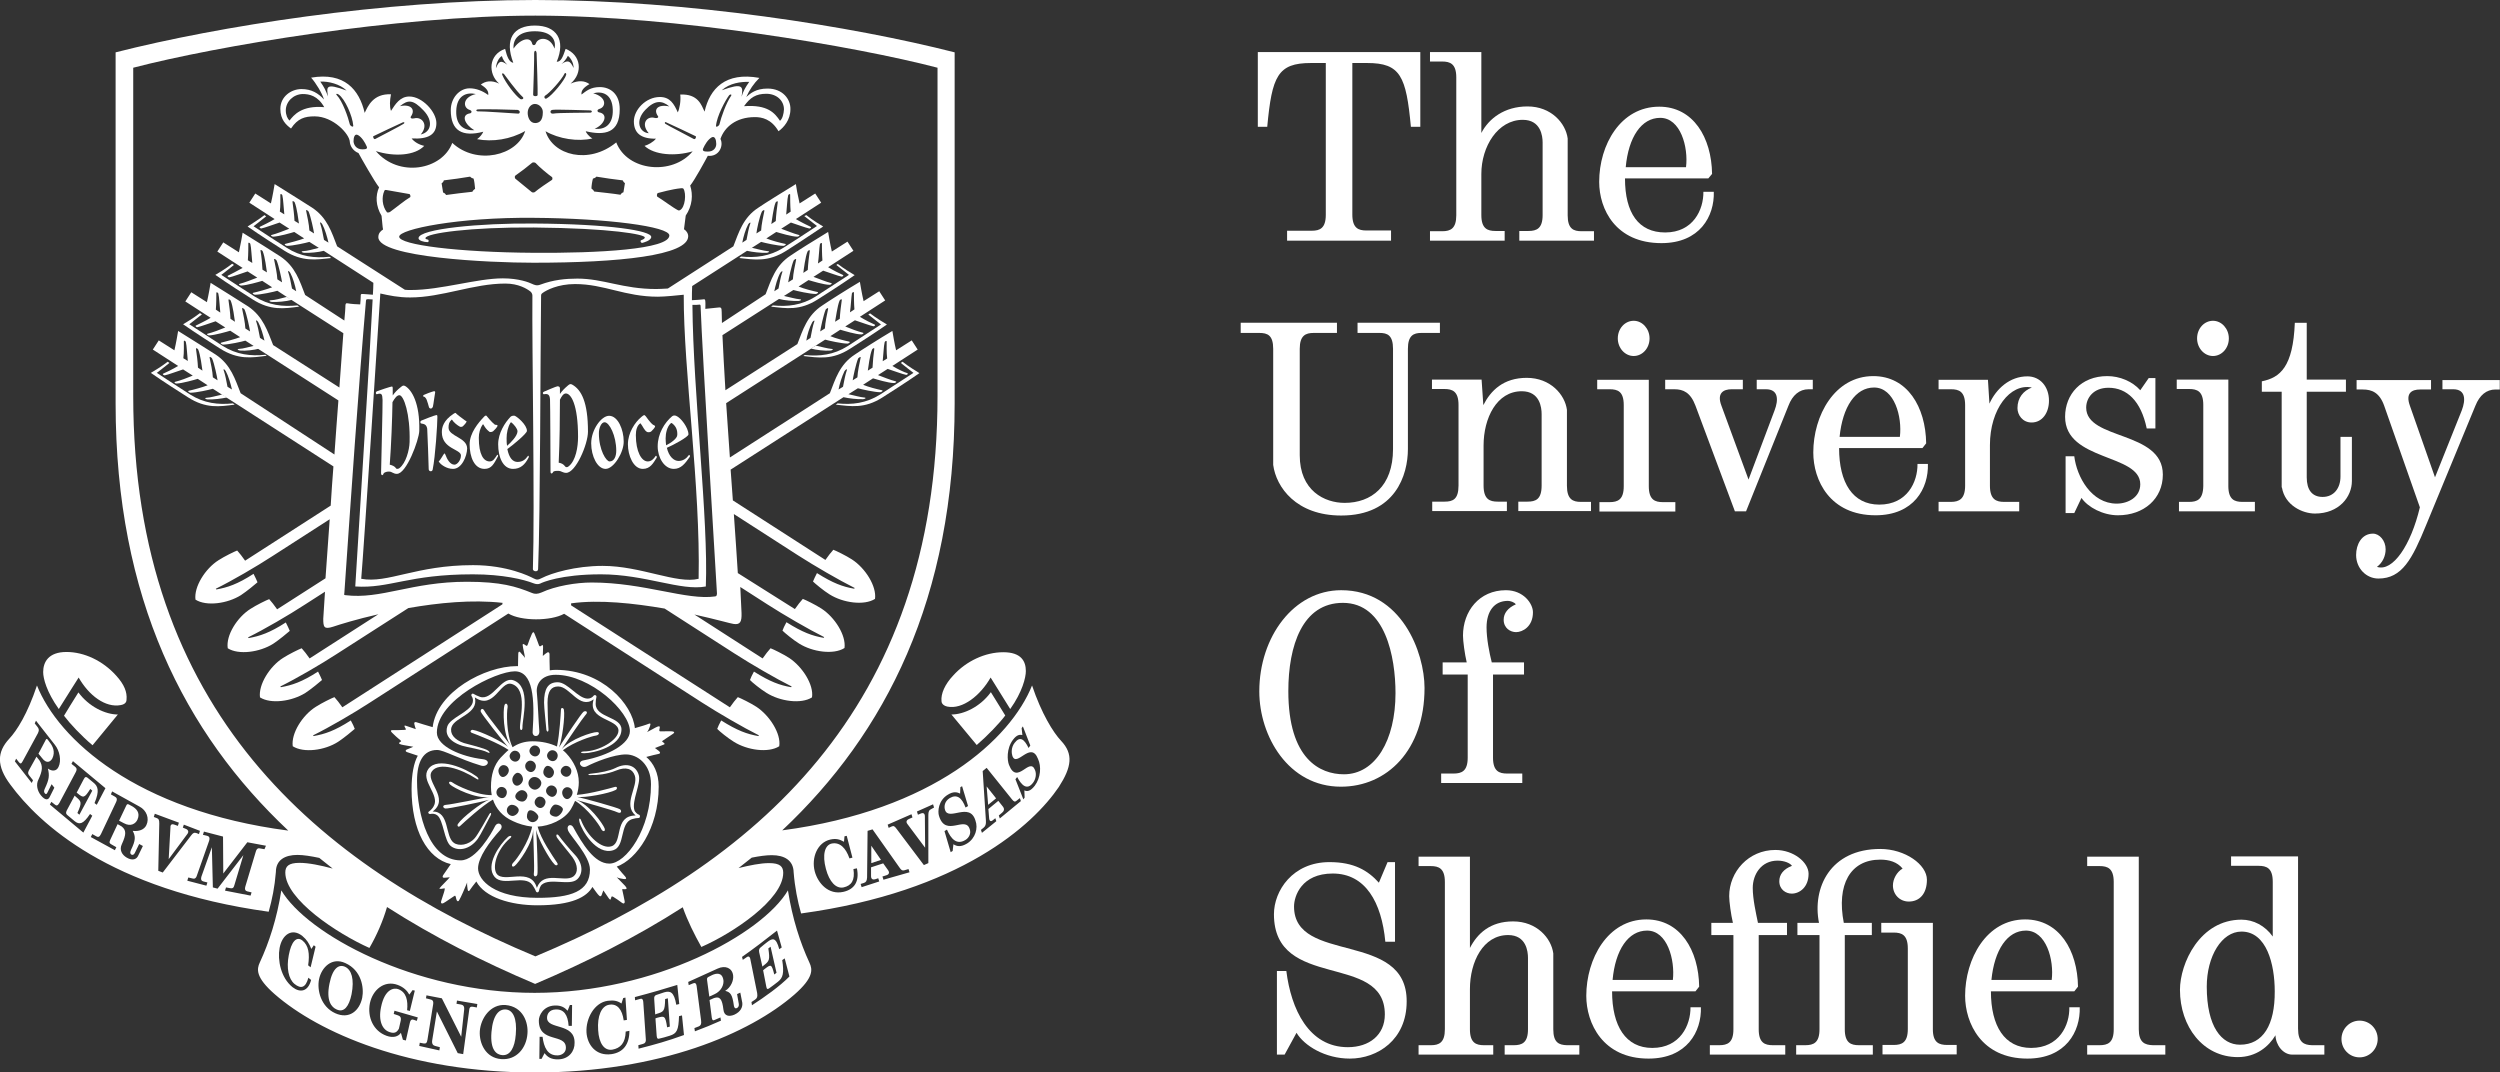
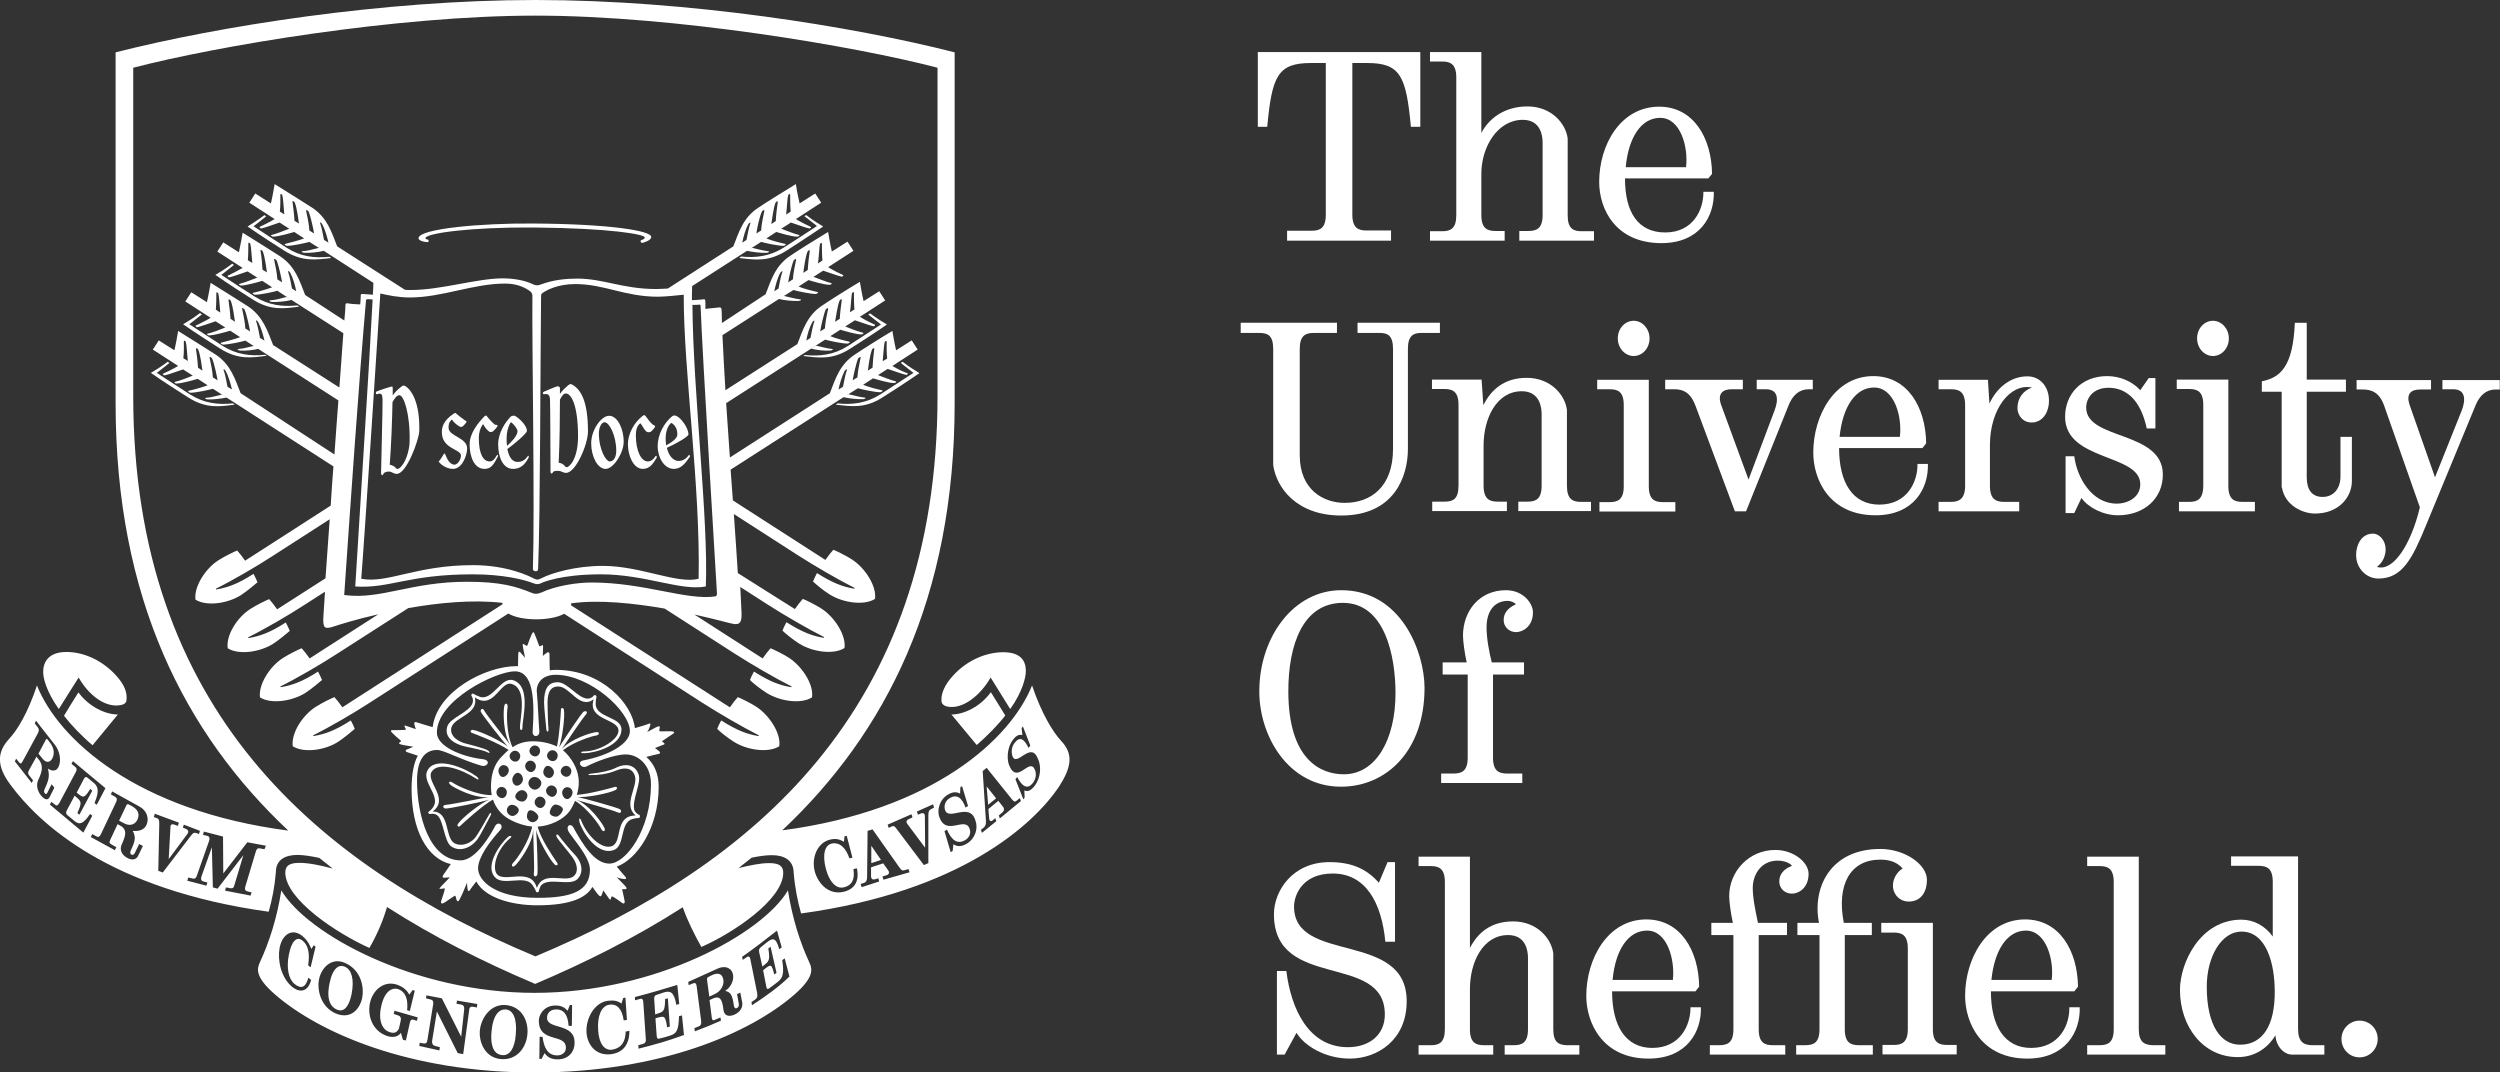
<svg xmlns="http://www.w3.org/2000/svg" version="1.1" x="0px" y="0px" viewBox="0 0 1007.7 432.3" enable-background="new 0 0 1007.7 432.3" xml:space="preserve">
  <rect x="0" y="0" width="1007.7" height="432.3" fill="#333333" stroke="none" />
  <g id="Layer_1">
    <g display="none">
      <path display="inline" fill="#878787" d="M76.2,214.4l2.3,1.2c2.1,1,3.7,1.6,4.7,3.6c0.1,0.5,1.1,5.8,1.8,8c-1.8,0.5-4,0.2-6.1-1    c-2.5-1.3-4-3.7-4.4-6.1c0-0.1,0-0.3,0-0.3l-0.1-0.7l-1.2-5.6l-0.4-2C73.7,212.6,74.8,213.7,76.2,214.4 M83.8,177.7    c-1.9-0.4-3.6-1.7-4.9-3.6c-1.4-2.3-2-5.1-1.2-7.4c0-0.1,0.1-0.3,0.1-0.3l0.3-0.7c0.6-1.8,1-3.7,1.4-5.5l0.6-2    c0.4,1.5,1,2.9,1.8,4.2l1.6,2.1c1.5,1.8,2.5,3.1,2.5,5.2C85.7,170.2,84.4,175.5,83.8,177.7 M81.5,202.5c-1.9,0-4-0.8-5.7-2.4    c-1.9-1.9-3-4.5-2.9-6.9c0-0.1,0-0.3,0-0.3l0-0.8c0.2-1.9,0.2-3.8,0.1-5.7l0.1-2.1c0.8,1.3,1.7,2.6,2.9,3.7l2,1.7    c1.8,1.4,3.1,2.4,3.6,4.5C81.7,194.8,81.3,200.2,81.5,202.5 M89.2,170.7c1.2-1.7,2.9-2.1,5.1-2.5l2.4-0.5c1.4-0.4,2.7-0.9,4-1.5    l-0.8,1.5c-0.7,1.3-1.4,2.7-1.9,4.2l-0.2,0.6l-0.1,0.2c-0.7,1.9-2.2,3.6-4.6,4.7c-2,1-4.2,1.3-6,0.9    C87.7,176.3,89,171.2,89.2,170.7 M88.1,149.5c-1-2.6-0.7-5.4,0.6-7.5c0-0.1,0.1-0.2,0.1-0.2l0.4-0.7l2.7-5l1-1.8    c0.1,1.5,0.3,3.1,0.8,4.5l1,2.4c1,2.1,1.8,3.6,1.2,5.7c-0.3,0.4-3,5.2-3.9,7.2C90.3,153.2,88.9,151.6,88.1,149.5 M98.9,148.6    c1.6-1.4,3.2-1.4,5.5-1.3l2.6,0.1c1.5,0,2.9-0.2,4.2-0.5l-1.1,1.3c-1.1,1.1-2.1,2.3-2.9,3.7l-0.3,0.5l-0.1,0.2    c-1,1.7-3.1,3-5.6,3.6c-2.1,0.5-4.3,0.3-6-0.5C96,153.6,98.6,149,98.9,148.6 M102.8,127.6c-0.3-2.7,0.6-5.4,2.3-7.2l0.2-0.2    l0.5-0.5c1.4-1.3,2.6-2.8,3.8-4.3l1.4-1.5c-0.3,1.5-0.4,3.1-0.2,4.6l0.4,2.6c0.5,2.3,0.8,3.9-0.2,5.8c-0.3,0.4-4.1,4.4-5.4,6.2    C104.1,131.8,103,129.9,102.8,127.6 M113.4,129.2c1.8-1,3.5-0.6,5.7,0l2.4,0.6c1.5,0.3,2.8,0.4,4.2,0.5l-1.4,1    c-1.2,0.9-2.5,1.8-3.7,2.9l-0.4,0.4l-0.2,0.2c-1.3,1.5-3.6,2.3-6.2,2.2c-2.2-0.1-4.2-0.7-5.7-1.9    C109.5,133.4,113.1,129.6,113.4,129.2 M122.1,109.8c0.3-2.7,1.8-5.2,3.9-6.5l0.2-0.1l0.7-0.4l4.6-3.3l1.7-1.1    c-0.6,1.4-1.1,2.9-1.3,4.4l-0.2,2.6c-0.1,2.4-0.1,4-1.5,5.7c-0.5,0.2-4.9,3.3-6.7,4.7C122.4,114.2,121.8,112.1,122.1,109.8     M137.6,115l2.2,1.2c1.3,0.7,2.7,1.1,4,1.5l-1.6,0.7c-1.5,0.5-2.9,1.1-4.2,2l-0.5,0.3l-0.2,0.1c-1.7,1-4.1,1.3-6.6,0.7    c-2.1-0.5-4-1.7-5.2-3.1c1.7-1.3,6-4.4,6.5-4.6C134.1,113.2,135.6,114,137.6,115 M141.4,104.4c0.1-2.4,4.2-6,6.8-7.1    c1.6-0.7,3.4-1,5.4-1.3l2.1-0.4c0,0,1.7-0.5,2.5-0.7c-0.6,1.1-1.1,2.2-1.7,3.3c-1.4,2.9-2.7,5.6-5.1,7.6c-1.7,1.4-6.1,2-8.5,0.8    C141.8,106.2,141.4,105.5,141.4,104.4L141.4,104.4z M85,194.5c0.6-2,2.2-2.7,4.3-3.6l2.3-1.1c1.3-0.7,2.5-1.5,3.5-2.3l-0.3,1.6    c-0.4,1.5-0.8,3-1,4.5l0,0.6v0.2c-0.1,2-1.3,4-3.4,5.7c-1.7,1.4-3.6,2.2-5.6,2.3C84.7,200.3,85.1,195,85,194.5 M89.8,214.1l2-1.6    c1.1-1,2.1-2,2.9-3.1l0,1.7c0,1.5-0.2,3.1,0.2,4.6l0.1,0.6l0,0.2c0.4,1.9-0.5,4.3-1.9,6.3c-1.3,1.7-3.1,3-4.9,3.5    c-0.7-2.1-1.6-7.2-1.7-7.7C86.8,216.5,87.9,215.5,89.8,214.1 M94,250.4c-1.7,0.9-3.8,1.1-6.1,0.4c-2.6-0.8-4.9-2.6-5.8-4.9    c0-0.1-0.1-0.3-0.1-0.3l-0.3-0.7c-0.7-1.8-1.8-3.4-2.5-5.1l-0.8-1.9c1.3,0.9,2.6,1.6,4.1,2.1l2.6,0.6c2.3,0.4,4,0.7,5.3,2.4    C90.5,243.6,92.9,248.4,94,250.4 M95.7,236.5l1.5-2c0.9-1.2,1.6-2.5,2.1-3.7l0.4,1.6c0.2,1.5,0.7,3,1.3,4.5l0.3,0.6l0.1,0.2    c0.7,1.9,0.6,4.2-0.4,6.6c-0.9,2-2.3,3.6-4,4.6c-1-1.9-3.4-6.6-3.5-7.1C93.3,239.6,94.3,238.3,95.7,236.5 M108.3,271    c-1.4,1.2-3.6,2-5.9,1.8c-2.7-0.2-5.3-1.5-6.8-3.4l-0.2-0.2l-0.4-0.6c-1.1-1.6-2.4-3-3.6-4.4l-1.3-1.6c1.4,0.6,3,0.9,4.5,1h2.6    c2.3-0.1,4-0.2,5.7,1.1C103.4,265,106.7,269.3,108.3,271 M106.7,257l1-2.3c0.6-1.4,0.8-2.7,1.2-4l0.8,1.5c0.7,1.4,1.4,2.8,2.3,4.1    l0.4,0.5l0.1,0.2c1.2,1.6,1.7,3.9,1.2,6.5c-0.4,2.2-1.4,4-2.8,5.3c-1.5-1.6-4.7-5.8-5.1-6.1C105.1,260.6,105.7,259,106.7,257     M120.4,282.6c0.4,0.4,4.6,3.7,6.5,5c-1.1,1.5-3,2.7-5.3,3.1c-2.8,0.6-5.4-0.3-7.4-1.8l-0.2-0.2l-0.6-0.5l-4.6-3.4l-1.6-1.3    c1.5,0.2,3.1,0.2,4.6-0.1l2.5-0.6C116.7,282.3,118.4,281.8,120.4,282.6 M122.2,274.4l0.5-2.5c0.2-1.5,0.3-2.9,0.2-4.2l1.1,1.3    c0.9,1.2,1.9,2.5,3.1,3.5l0.5,0.4l0.2,0.1c1.6,1.2,2.4,3.6,2.6,6c0.1,2.2-0.4,4.3-1.5,5.8c-1.9-1.2-6-4.5-6.3-4.8    C121.4,278.2,121.6,276.7,122.2,274.4 M141.4,296.2c0.4,0.4,5.4,2.4,7.5,3.3c-0.7,1.7-2.2,3.3-4.4,4.2c-2.5,1-5.4,1.2-7.6,0    c-0.1-0.1-0.2-0.1-0.2-0.1l-0.7-0.4c-1.7-0.9-3.5-1.5-5.2-2.3l-1.9-0.9c1.5-0.2,3-0.5,4.5-1.1l2.4-1.2    C137.9,296.6,139.3,295.8,141.4,296.2 M140.4,281.1l1.3,1c1.2,1,2.5,1.8,3.9,2.6l0.6,0.3l0.2,0.1c1.8,1,3.3,2.7,4,5.2    c0.6,2.1,0.6,4.3-0.1,6c-2-0.9-6.9-2.9-7.3-3.2c-1.5-1.5-1.6-3.1-1.7-5.4l-0.1-2.5C141,283.9,140.8,282.4,140.4,281.1     M227.5,290.3c0.7-2.5,2.2-4.2,4-5.2l0.2-0.1l0.6-0.3c1.4-0.7,2.7-1.6,3.9-2.6l1.3-1c-0.4,1.3-0.6,2.7-0.8,4.2l-0.1,2.5    c-0.1,2.2-0.2,3.9-1.7,5.4c-0.4,0.4-5.3,2.3-7.3,3.2C226.9,294.6,226.8,292.4,227.5,290.3 M242,297.8l2.4,1.2    c1.5,0.6,2.9,0.9,4.5,1.1L247,301c-1.7,0.8-3.6,1.4-5.3,2.3l-0.7,0.4c0,0-0.2,0.1-0.2,0.1c-2.1,1.2-5.1,1-7.6,0    c-2.1-0.9-3.7-2.5-4.4-4.2c2.1-0.9,7.1-3,7.5-3.3C238.4,295.8,239.9,296.6,242,297.8 M247.4,279c0.2-2.5,1-4.8,2.6-6l0.2-0.1    l0.5-0.4c1.2-1,2.2-2.3,3.1-3.5l1.1-1.3c-0.1,1.3,0,2.8,0.2,4.2l0.5,2.5c0.5,2.3,0.7,3.8-0.4,5.6c-0.4,0.4-4.5,3.6-6.3,4.8    C247.8,283.3,247.3,281.2,247.4,279 M257.4,282.6c2-0.9,3.7-0.3,5.9,0.3l2.5,0.6c1.5,0.2,3.1,0.2,4.6,0.1l-1.6,1.3l-4.5,3.4    l-0.6,0.5l-0.2,0.2c-1.9,1.5-4.6,2.3-7.4,1.8c-2.3-0.4-4.2-1.6-5.3-3.1C252.8,286.4,257,283,257.4,282.6 M264.2,263.4    c-0.5-2.6-0.1-4.9,1.2-6.5l0.1-0.2l0.4-0.5c0.9-1.3,1.6-2.7,2.3-4.1l0.8-1.5c0.3,1.4,0.6,2.7,1.2,4l1,2.3c1,2,1.6,3.6,0.9,5.6    c-0.3,0.4-3.5,4.5-5.1,6.1C265.5,267.4,264.6,265.6,264.2,263.4 M274.8,264.6c1.7-1.3,3.4-1.2,5.7-1.1h2.6c1.6-0.1,3.2-0.4,4.5-1    l-1.3,1.6c-1.2,1.4-2.5,2.8-3.6,4.4l-0.4,0.6l-0.2,0.2c-1.5,1.9-4.1,3.2-6.8,3.4c-2.3,0.2-4.4-0.6-5.9-1.8    C271.1,269.3,274.4,265,274.8,264.6 M276.8,244.3c-1-2.3-1.1-4.7-0.4-6.6l0.1-0.2l0.3-0.6c0.6-1.5,1.1-2.9,1.3-4.5l0.4-1.6    c0.6,1.2,1.3,2.5,2.2,3.7l1.5,2c1.4,1.8,2.4,3.1,2.2,5.2c-0.1,0.5-2.4,5.2-3.5,7.1C279.1,247.9,277.7,246.3,276.8,244.3     M287.4,243.1c1.4-1.7,3-2,5.3-2.4l2.6-0.6c1.5-0.5,2.8-1.2,4.1-2.1l-0.8,1.9c-0.8,1.7-1.8,3.3-2.5,5.1l-0.3,0.7    c0,0-0.1,0.2-0.1,0.3c-0.9,2.3-3.1,4.1-5.8,4.9c-2.2,0.7-4.4,0.5-6.1-0.4C284.9,248.4,287.3,243.6,287.4,243.1 M289.6,226.3    c-1.8-0.5-3.6-1.8-4.9-3.5c-1.5-2-2.4-4.3-2-6.3l0-0.2l0.1-0.6c0.4-1.5,0.2-3.1,0.2-4.6l0-1.7c0.8,1.1,1.8,2.1,2.9,3.1l2,1.6    c1.9,1.4,3,2.4,3.3,4.5C291.2,219.1,290.3,224.3,289.6,226.3 M294.7,219.2c0.9-1.9,2.6-2.6,4.7-3.6l2.3-1.2    c1.3-0.8,2.5-1.8,3.6-2.9l-0.4,2l-1.2,5.6l-0.1,0.7c0,0,0,0.2-0.1,0.3c-0.5,2.4-2,4.8-4.4,6.1c-2,1.2-4.2,1.5-6.1,1    C293.6,225,294.6,219.7,294.7,219.2 M291.9,169.7c-0.1-2.1,1-3.4,2.5-5.2l1.6-2.1c0.9-1.3,1.4-2.7,1.8-4.2l0.6,2    c0.4,1.8,0.8,3.7,1.3,5.5l0.3,0.7c0,0,0.1,0.2,0.1,0.3c0.8,2.3,0.2,5.2-1.2,7.4c-1.3,1.9-3,3.2-4.9,3.6    C293.4,175.5,292.1,170.2,291.9,169.7 M292.9,202.4c-1.9-0.1-3.9-0.9-5.6-2.3c-2-1.6-3.3-3.7-3.4-5.7l0-0.2l0-0.6    c-0.2-1.6-0.6-3.1-1-4.5l-0.4-1.6c1,0.8,2.2,1.7,3.5,2.3l2.3,1.1c2.1,0.9,3.7,1.7,4.3,3.6C292.7,195,293.1,200.3,292.9,202.4     M284.6,177.5c-2.4-1.1-3.9-2.9-4.6-4.7l-0.1-0.2l-0.2-0.6c-0.5-1.5-1.2-2.9-1.9-4.2l-0.8-1.5c1.3,0.6,2.6,1.1,4,1.5l2.4,0.5    c2.2,0.4,3.8,0.8,5.1,2.5c0.2,0.5,1.5,5.5,2,7.7C288.7,178.8,286.6,178.4,284.6,177.5 M281.9,146.9c-0.5-2.1,0.3-3.6,1.2-5.7    l1-2.4c0.5-1.5,0.7-3,0.8-4.5l1,1.8l2.7,5l0.4,0.7c0,0,0.1,0.2,0.1,0.2c1.2,2.1,1.6,4.9,0.6,7.5c-0.8,2.2-2.2,3.8-3.9,4.7    C284.8,152,282.2,147.3,281.9,146.9 M276.6,156.1c-2.4-0.6-4.5-1.8-5.6-3.6l-0.1-0.2l-0.3-0.5c-0.7-1.4-1.8-2.5-2.9-3.7l-1.1-1.3    c1.3,0.3,2.7,0.5,4.2,0.5l2.6-0.1c2.3-0.1,3.9-0.1,5.4,1.3c0.3,0.4,2.9,5,3.7,7C280.9,156.4,278.7,156.5,276.6,156.1 M266.8,126.9    c-1-1.9-0.7-3.5-0.2-5.8l0.4-2.6c0.2-1.5,0.1-3.2-0.2-4.6l1.4,1.5c1.2,1.5,2.4,3,3.8,4.3l0.6,0.5l0.2,0.2c1.7,1.8,2.5,4.5,2.3,7.2    c-0.2,2.3-1.3,4.2-2.8,5.4C270.9,131.2,267.2,127.3,266.8,126.9 M263.9,137.1c-2.6,0.1-4.9-0.7-6.2-2.2l-0.2-0.2l-0.4-0.4    c-1.1-1.1-2.4-2-3.7-2.9l-1.3-1c1.4-0.1,2.8-0.1,4.2-0.5l2.4-0.6c2.2-0.6,3.8-1,5.7,0c0.3,0.4,3.9,4.2,5.2,6    C268.1,136.4,266.1,137,263.9,137.1 M247.5,111c-1.4-1.6-1.4-3.3-1.5-5.7l-0.2-2.6c-0.2-1.5-0.7-3-1.3-4.4l1.7,1.1l4.7,3.3    l0.6,0.4l0.2,0.1c2.1,1.3,3.6,3.7,3.9,6.5c0.3,2.3-0.3,4.4-1.4,5.9C252.5,114.3,248,111.2,247.5,111 M247,121.5    c-2.5,0.6-4.9,0.3-6.6-0.7l-0.2-0.1l-0.5-0.3c-1.3-0.9-2.7-1.5-4.2-2l-1.6-0.7c1.3-0.3,2.7-0.8,4-1.5l2.2-1.2    c2-1.1,3.5-1.8,5.5-1.2c0.5,0.2,4.8,3.2,6.5,4.6C251,119.9,249.1,121,247,121.5 M236.4,104.5c0,1-0.5,1.7-1.4,2.2    c-2.4,1.2-6.9,0.5-8.5-0.8c-2.5-2-3.8-4.7-5.1-7.6c-0.5-1.1-1.1-2.2-1.7-3.3c0.8,0.2,2.5,0.7,2.5,0.7l2.1,0.4    c1.9,0.3,3.8,0.6,5.4,1.3C232.1,98.3,236.3,102,236.4,104.5L236.4,104.5z M296.2,194.3c0.6-2.1,1.8-3.1,3.7-4.5l2-1.7    c1.1-1.1,2-2.3,2.8-3.7l0.1,2.1c0,1.9-0.1,3.8,0.1,5.7l0,0.8c0,0,0,0.2,0,0.3c0.1,2.4-1,5.1-2.9,6.9c-1.7,1.6-3.8,2.4-5.7,2.4    C296.5,200.2,296.1,194.8,296.2,194.3 M86,228.8c1.1,3.9,2.4,7.8,3.9,11.5c-2.1-1.3-4.6-1.3-7-2.1c-2.9-1-6.6-3.2-8.1-6.5    c0,5.2,3.7,9.9,5.6,14.6c2.3,6.1,10.3,8.6,15,5.5c2,3.5,4.1,7,6.5,10.2c-2.3-0.7-4.7-0.2-7.3-0.4c-3.2-0.2-7-1.7-9.4-4.4    c1.3,5,6,8.7,8.8,12.9c3.8,5.3,12,5.9,15.9,1.8c2.7,3,5.7,5.8,8.7,8.5c-2.4-0.2-4.6,0.8-7.2,1.2c-3.2,0.5-7.3,0-10.2-2.2    c2.4,4.6,7.8,7.1,11.6,10.5c4.8,4.4,13.1,3,15.9-1.8c3.3,2.3,6.8,4.3,10.5,6.2c-2.4,0.4-4.3,2-6.7,2.9c-2.9,1.1-7.1,1.7-10.4,0.2    c3.4,3.9,9.2,5.2,13.7,7.6c5.8,3.1,13.5-0.1,15-5.5c3.9,1.5,7.8,2.7,11.9,3.7l6.2,1.5c3.8,0.9,8.8,2.3,14.3,4    c-14.3,3.6-29.4,7.8-36,11.2l5.9,4c6.9-3.6,22-9.1,35.6-13.4c13.7,4.4,28.7,9.9,35.6,13.4l5.9-4c-6.6-3.4-21.6-7.6-36-11.2    c5.5-1.7,10.5-3.1,14.3-4l6.2-1.5c4.1-1,8.1-2.3,11.9-3.7c1.5,5.4,9.3,8.6,15,5.5c4.5-2.4,10.4-3.6,13.7-7.6    c-3.3,1.5-7.5,0.9-10.4-0.2c-2.4-1-4.3-2.5-6.7-2.9c3.6-1.9,7.1-4,10.5-6.2c2.8,4.8,11.1,6.3,15.9,1.8c3.8-3.4,9.2-5.9,11.6-10.5    c-2.9,2.2-7,2.7-10.2,2.2c-2.6-0.4-4.7-1.4-7.2-1.2c3.1-2.6,6-5.5,8.7-8.5c3.9,4.1,12.2,3.5,15.9-1.8c2.9-4.2,7.5-7.9,8.8-12.9    c-2.4,2.7-6.2,4.2-9.4,4.4c-2.6,0.2-5-0.3-7.3,0.4c2.4-3.3,4.5-6.7,6.5-10.2c4.7,3.1,12.7,0.7,15-5.5c1.9-4.7,5.6-9.4,5.6-14.6    c-1.5,3.3-5.2,5.5-8.1,6.5c-2.4,0.8-4.9,0.8-7,2.1c1.5-3.7,2.8-7.6,3.9-11.5c5.3,1.9,12.6-2.3,13.4-8.8c0.7-5,3.2-10.4,2-15.5    c-0.8,3.5-3.6,6.6-6.4,8.2c-2.3,1.4-4.6,2-6.4,3.8c0.6-4,1-8.1,1.2-12.2c5.6,0.7,11.6-5.1,11-11.6c-0.6-5.1,0.7-10.9-1.7-15.5    c-0.1,3.6-1.9,7.2-4.3,9.4c-1.9,1.9-4,3-5.3,5.1c-0.3-4.1-0.9-8.1-1.7-12.1c5.6-0.6,10.1-7.6,8-13.8c-1.7-4.8-1.9-10.7-5.2-14.7    c0.9,3.5-0.3,7.5-1.9,10.2c-1.4,2.2-3.3,3.8-4,6.1c-1.3-3.8-2.7-7.6-4.4-11.3c5.2-1.9,8.1-9.8,4.4-15.3c-2.7-4.3-4.3-10-8.5-13.1    c1.7,3.2,1.5,7.3,0.5,10.3c-0.8,2.4-2.2,4.4-2.4,6.8c-2.1-3.4-4.5-6.7-7-9.9c4.7-3.2,5.5-11.4,0.8-15.9    c-3.7-3.5-6.6-8.7-11.4-10.8c2.3,2.8,3.2,6.8,2.9,10c-0.3,2.6-1.2,4.8-0.8,7.2c-2.9-2.8-5.9-5.5-9.1-8c3.8-4.1,2.8-12.3-2.9-15.6    c-4-2.6-9.1-7.2-12.8-7.7c2.4,2.1,3.7,5.6,4.4,8.9c0.4,2.6,0,5,1,7.3c-2.3-1.4-4.7-2.7-7.2-4c0.2-0.5,0.3-1.1,0.3-1.7    c-0.1-3.3-5-7.4-7.8-8.6c-2.5-1-5.3-1.3-7.9-1.8c-2.3-0.4-4.6-1.6-6.8-1.8c4.1,4.5,4.7,11,9.7,15c2.4,1.9,8.4,2.7,11.3,0.5    c2.5,1.3,5,2.7,7.4,4.2c-2.5,0.1-4.4,1.7-6.7,2.9c-2.5,1.5-6.4,2.2-9.6,1.3c4.1,3.8,8,3.4,11.6,6.1c4.1,2.8,11.5,1.4,14.8-3.3    c3.2,2.5,6.3,5.3,9.2,8.1c-2.5-0.5-4.8,0.6-7.3,1.2c-3,0.7-6.7,0.9-9.2-0.3c2.2,3.5,6.7,4.9,9.5,8c3.3,3.7,10.9,4,15.1,0.2    c2.6,3.2,4.9,6.6,7.1,10.1c-2.3-1.1-4.8-0.5-7.4-0.5c-3,0-6.6-0.7-8.9-2.4c1.4,3.8,5.4,6.3,7.4,9.9c2.4,4.3,9.7,6.4,14.7,3.7    c1.7,3.7,3.2,7.5,4.5,11.4c-2-1.5-4.5-1.6-7-2.2c-3.1-0.7-6.3-2.2-8.1-4.4c0.4,4.1,3.8,7.4,4.8,11.4c1.2,4.7,7.9,8.4,13.4,7    c0.8,3.9,1.3,8,1.7,12c-1.6-1.9-4.1-2.5-6.3-3.7c-2.6-1.4-5.7-3.6-6.8-6.2c-0.5,4,1.9,8,2.1,12.2c0.1,4.9,5.7,10.1,11.3,9.9    c-0.1,4.1-0.5,8.1-1.1,12c-1.1-2.2-3.4-3.3-5.3-5c-2.3-2-4.5-4.8-5.2-7.6c-1.4,3.8,0,8.3-0.8,12.3c-0.9,4.8,3.2,11.1,8.8,12.2    c-1.1,3.9-2.4,7.8-3.9,11.5c-0.5-2.4-2.4-4-3.9-6.1c-1.9-2.5-3.2-5.7-3.3-8.6c-2.3,3.3-1.9,8.1-3.7,11.8    c-2.1,4.4,0.6,11.5,5.7,13.9c-2,3.6-4.2,7.1-6.6,10.4c0.1-2.5-1.4-4.6-2.4-7c-1.1-2.8-2-6.4-1.2-9.1c-3.1,2.7-3.8,7.4-6.4,10.6    c-3.2,3.8-2.2,11.4,2.3,14.9c-2.8,3-5.7,5.9-8.8,8.5c0.6-2.4-0.4-4.8-0.8-7.3c-0.4-3-0.4-6.6,1-9.1c-3.6,2-5.4,6.3-8.7,8.9    c-3.8,3.1-4.8,10.5-1.2,15c-3.4,2.3-6.9,4.4-10.6,6.2c1.2-2.2,0.8-4.6,1-7.2c0.2-3.1,1.2-6.5,3-8.7c-4,1.1-6.7,4.9-10.5,6.6    c-4.5,2-7.1,9.1-4.7,14.3c-3.8,1.4-7.7,2.7-11.7,3.7l-6.1,1.5c-4.9,1.1-11.9,2.8-19.4,4.6c-7.5-1.8-14.4-3.4-19.4-4.6l-6.1-1.5    c-4-1-7.9-2.2-11.8-3.7c2.3-5.1-0.3-12.3-4.7-14.3c-3.8-1.7-6.5-5.5-10.5-6.6c1.9,2.2,2.9,5.5,3,8.7c0.2,2.6-0.2,5,1,7.2    c-3.7-1.9-7.2-4-10.6-6.2c3.5-4.5,2.6-11.9-1.2-15c-3.3-2.5-5.1-6.9-8.7-8.9c1.3,2.5,1.4,6.2,0.9,9.1c-0.4,2.5-1.4,4.9-0.8,7.3    c-3.1-2.7-6-5.5-8.8-8.5c4.4-3.5,5.4-11.1,2.3-14.9c-2.6-3.2-3.3-7.9-6.4-10.6c0.8,2.7,0,6.3-1.2,9.1c-1,2.4-2.4,4.4-2.4,7    c-2.4-3.3-4.6-6.8-6.6-10.4c5.1-2.4,7.8-9.5,5.7-13.9c-1.8-3.7-1.4-8.4-3.7-11.8c-0.1,2.9-1.4,6.1-3.3,8.6c-1.6,2.1-3.4,3.7-4,6.1    c-1.5-3.7-2.8-7.6-3.9-11.5c5.6-1.2,9.7-7.4,8.8-12.2c-0.9-4,0.6-8.5-0.8-12.3c-0.7,2.8-2.9,5.6-5.2,7.6c-1.9,1.6-4.2,2.8-5.3,5    c-0.6-3.9-1-8-1.1-12c5.7,0.2,11.3-5,11.3-9.9c0.1-4.1,2.6-8.1,2-12.2c-1.2,2.6-4.2,4.8-6.8,6.2c-2.2,1.2-4.7,1.8-6.3,3.7    c0.3-4.1,0.9-8.1,1.7-12c5.4,1.4,12.1-2.3,13.4-7c1-4,4.4-7.3,4.8-11.4c-1.8,2.2-5.1,3.7-8.1,4.4c-2.5,0.6-5,0.7-7,2.2    c1.3-3.9,2.8-7.7,4.5-11.4c5,2.7,12.3,0.6,14.7-3.7l7.4-9.9c-2.3,1.7-5.9,2.4-8.9,2.4c-2.6,0-5.1-0.6-7.4,0.5    c2.2-3.5,4.5-6.9,7.1-10.1c4.2,3.8,11.9,3.5,15.1-0.2c2.8-3.1,7.3-4.5,9.5-8c-2.5,1.3-6.2,1-9.2,0.3c-2.5-0.6-4.8-1.7-7.3-1.2    c2.9-2.9,6-5.6,9.2-8.1c3.3,4.7,10.7,6,14.8,3.3c3.6-2.6,7.5-2.3,11.6-6.1c-3.2,0.9-7.1,0.2-9.6-1.3c-2.3-1.2-4.3-2.7-6.7-2.9    c2.4-1.5,4.9-2.9,7.4-4.1c2.9,2.2,8.9,1.4,11.2-0.5c5-4,5.6-10.5,9.7-15c-2.2,0.2-4.5,1.3-6.8,1.8c-2.6,0.5-5.4,0.7-7.9,1.8    c-2.9,1.2-7.7,5.3-7.8,8.6c0,0.7,0.1,1.3,0.3,1.8c-2.4,1.2-4.8,2.6-7.1,4c0.9-2.3,0.6-4.7,1-7.3c0.7-3.2,2-6.8,4.4-8.9    c-3.7,0.5-8.8,5.1-12.8,7.7c-5.7,3.3-6.8,11.6-2.9,15.6c-3.2,2.5-6.2,5.2-9.1,8c0.3-2.3-0.6-4.6-0.8-7.2c-0.3-3.2,0.6-7.1,2.9-10    c-4.8,2.1-7.7,7.3-11.3,10.8c-4.7,4.5-3.9,12.7,0.8,15.9c-2.5,3.2-4.8,6.5-7,9.9c-0.2-2.4-1.6-4.3-2.4-6.8c-1-3-1.2-7.2,0.5-10.3    c-4.2,3.1-5.8,8.8-8.5,13.1c-3.6,5.4-0.8,13.4,4.5,15.3c-1.7,3.7-3.2,7.4-4.4,11.3c-0.8-2.3-2.6-3.9-4-6.1    c-1.6-2.6-2.8-6.6-1.9-10.2c-3.3,4-3.6,9.9-5.2,14.7c-2.1,6.2,2.3,13.2,8,13.8c-0.8,4-1.3,8-1.7,12.1c-1.3-2.1-3.4-3.2-5.3-5.1    c-2.4-2.2-4.3-5.8-4.3-9.4c-2.4,4.7-1.1,10.5-1.7,15.5c-0.6,6.5,5.4,12.3,11,11.6c0.2,4.1,0.6,8.2,1.2,12.2    c-1.7-1.8-4-2.4-6.4-3.8c-2.8-1.6-5.6-4.7-6.4-8.2c-1.3,5.1,1.3,10.4,2,15.5C73.4,226.5,80.7,230.7,86,228.8" />
      <path display="inline" fill="#878787" d="M190.1,209.4c8.5,10.7,11.6,17.3,11.4,22c-0.2,5-2.9,9-5.6,14.4    c-2.8,5.6-5.5,13.7-4.5,20.4c1-2.2,1.6-4.2,2.2-6.1c0.8-3,1.6-5.8,3.8-8.7c2.6-3.3,6.3-4.8,10.5-4.7c5.7,0,9.8,3.4,9.6,9.4    c-0.3,7.7-7.1,8.9-10.3,9.6c-0.9,0.2-1.5,1.2-1.5,2.9c-1-0.2-1.3-0.8-1.4-1.5c-0.1-1.1,0.8-2.3,1.6-3.2c0.6-0.8,1-1.6,1.1-2.4    c0.2-2.1-1.4-3.9-4-3.8c-3.7,0.2-7.3,3.3-10.1,9.1c-0.3,0.5-0.4,1.5-0.5,2.5h0.4c1.1,0,1.9,0.8,1.9,1.8v0c0,1-0.9,1.8-1.9,1.8H192    v0.5c0,0.4-0.1,0.8-0.3,1.1c1.8,0.4,3.9,0.2,5.9,1.3c1.5,0.7,1.9,1.9,2.5,2.8c0.4,0.7,1.2,1.3,2.4,1.4c1.5,0.1,3.2-0.7,3.9-1.2    c-0.3,3-2.8,5.2-6,5.3c-4.8,0.2-4.3-3.6-7-6.5c-0.6-0.6-1.8-1.2-2.6-1.9c-0.1-0.1-0.7-0.7-0.7-0.7c0,0-0.5,0.6-0.6,0.7    c-0.8,0.7-2.1,1.3-2.7,1.9c-2.7,2.9-2.2,6.7-7,6.5c-3.2-0.1-5.7-2.3-6-5.3c0.7,0.5,2.4,1.3,3.9,1.2c1.2-0.1,2-0.7,2.5-1.4    c0.6-0.9,1-2,2.5-2.8c2-1,4.1-0.8,5.9-1.3c-0.2-0.3-0.3-0.7-0.3-1.1v-0.5h-0.7c-1.1,0-1.9-0.8-1.9-1.8c0-1,0.9-1.8,1.9-1.8h0.4    c0-1-0.2-1.9-0.5-2.5c-2.8-5.8-6.4-8.9-10.1-9.1c-2.6-0.1-4.2,1.7-4,3.8c0.1,0.8,0.4,1.7,1.1,2.4c0.8,0.9,1.7,2.1,1.6,3.2    c-0.1,0.7-0.4,1.3-1.4,1.5c0.1-1.7-0.6-2.7-1.5-2.9c-3.2-0.7-10-1.9-10.3-9.6c-0.2-5.9,3.9-9.4,9.6-9.4c4.1,0,7.9,1.5,10.5,4.7    c2.3,2.9,3,5.7,3.9,8.7c0.5,1.9,1.1,3.9,2.1,6.1c0.9-6.7-1.7-14.8-4.5-20.4c-2.7-5.4-5.4-9.4-5.6-14.4    C178.5,226.7,181.6,220.1,190.1,209.4 M176.5,231.5c0.2,4.6,2.2,8.3,4.4,12.6l1.4,2.7c0.3,0.5,0.5,1.1,0.8,1.7    c-2.8-2.6-6.4-4.1-10.7-4c-3.6,0-6.8,1.2-8.9,3.4c-1.9,2-2.9,4.7-2.9,7.7c0,0.2,0,0.3,0,0.5c0.3,9.1,8.2,10.8,11.6,11.6l0,0    c0,0.1,0.1,0.2,0.1,0.6c0,0-0.1,2.9-0.1,2.9l2.7-0.5c1.8-0.3,3-1.6,3.2-3.5c0.2-2.1-1.3-3.9-2.1-4.8c-0.3-0.4-0.5-0.8-0.5-1.2    c0-0.4,0.1-0.7,0.3-1c0.3-0.3,0.8-0.4,1.4-0.4c2.9,0.1,5.8,3,8.1,7.8c-1.2,0.7-2,1.9-2,3.4c0,0.7,0.2,1.3,0.5,1.9    c-0.7,0.2-1.5,0.4-2.2,0.8c-1.8,0.9-2.6,2.2-3.1,3.1l-0.3,0.5c-0.2,0.3-0.5,0.4-0.7,0.4c-0.8,0-2-0.5-2.5-0.8l-4-2.6l0.5,4.7    c0.4,4.1,3.9,7.1,8.2,7.3c4.6,0.2,6.1-2.7,7.2-4.7c0.5-0.9,0.9-1.8,1.6-2.5l0.9-0.6c0,0,0.4-0.3,0.7-0.5c0.4,0.3,0.7,0.5,0.7,0.5    l0.9,0.6c0.7,0.7,1.1,1.6,1.6,2.5c1.1,2.1,2.5,4.9,7.2,4.7c4.3-0.2,7.8-3.3,8.2-7.3l0.5-4.7l-4,2.6c-0.6,0.4-1.8,0.9-2.5,0.8    c-0.2,0-0.5-0.1-0.7-0.4c0,0-0.3-0.5-0.3-0.5c-0.5-0.9-1.3-2.2-3.1-3.1c-0.8-0.4-1.5-0.6-2.2-0.8c0.3-0.6,0.6-1.2,0.6-1.9    c0-1.5-0.8-2.7-2-3.4c2.3-4.8,5.3-7.6,8.1-7.8c0.6,0,1.1,0.1,1.4,0.4c0.2,0.2,0.3,0.6,0.3,1c0,0.4-0.2,0.8-0.5,1.2    c-0.8,0.9-2.3,2.7-2.1,4.8c0.2,1.9,1.4,3.2,3.2,3.5l2.7,0.5c0,0-0.1-2.9-0.1-2.9c0-0.4,0.1-0.5,0.1-0.6l0,0    c3.4-0.7,11.3-2.5,11.6-11.6c0-0.2,0-0.3,0-0.5c0-3.1-1-5.8-2.9-7.7c-2.1-2.2-5.3-3.4-8.9-3.4c-4.3,0-7.9,1.4-10.7,4    c0.3-0.6,0.5-1.2,0.8-1.7l1.4-2.7c2.3-4.3,4.2-8,4.5-12.6c0-0.2,0-0.4,0-0.6c0-5.5-3.7-12.6-11.8-22.9l-1.8-2.2l-1.8,2.2    c-8.2,10.3-11.9,17.4-11.9,22.9C176.5,231.1,176.5,231.3,176.5,231.5" />
-       <path display="inline" fill="#878787" d="M212.3,167.5c4.1,0,7.9,1.5,10.5,4.7c2.3,2.9,3,5.7,3.9,8.7c0.5,1.9,1.1,3.9,2.2,6.1    c0.9-6.7-1.7-14.8-4.5-20.4c-2.7-5.4-5.4-9.4-5.6-14.4c-0.2-4.7,2.8-11.3,11.4-22c8.5,10.7,11.6,17.3,11.4,22    c-0.2,5-2.9,9-5.6,14.4c-2.8,5.6-5.5,13.7-4.5,20.4c1.1-2.2,1.6-4.2,2.1-6.1c0.8-3,1.6-5.8,3.9-8.7c2.6-3.3,6.4-4.8,10.5-4.7    c5.7,0,9.8,3.4,9.6,9.4c-0.3,7.7-7.1,8.9-10.3,9.6c-0.9,0.2-1.5,1.2-1.5,2.9c-1-0.2-1.3-0.8-1.4-1.5c-0.1-1.1,0.8-2.3,1.6-3.2    c0.7-0.8,1-1.6,1.1-2.4c0.2-2.1-1.4-3.9-4-3.8c-3.7,0.2-7.3,3.3-10.1,9.1c-0.3,0.5-0.5,1.5-0.5,2.5h0.4c1.1,0,1.9,0.8,1.9,1.8    c0,1-0.9,1.8-1.9,1.8h-0.7v0.5c0,0.4-0.1,0.8-0.3,1.1c1.8,0.5,3.9,0.2,5.9,1.3c1.5,0.8,1.9,1.9,2.5,2.8c0.4,0.7,1.2,1.3,2.4,1.4    c1.5,0.1,3.2-0.7,3.9-1.2c-0.3,3-2.8,5.2-6,5.3c-4.8,0.2-4.3-3.6-7-6.5c-0.6-0.6-1.8-1.2-2.6-1.9c-0.1-0.1-0.7-0.7-0.7-0.7    c0,0-0.5,0.6-0.6,0.7c-0.8,0.7-2.1,1.3-2.6,1.9c-2.7,2.9-2.2,6.7-7,6.5c-3.2-0.1-5.7-2.3-6-5.3c0.7,0.5,2.4,1.3,3.9,1.2    c1.2-0.1,2-0.7,2.4-1.4c0.6-0.9,1-2,2.5-2.8c2-1,4.1-0.8,5.9-1.3c-0.2-0.3-0.3-0.7-0.3-1.1v-0.5h-0.7c-1.1,0-1.9-0.8-1.9-1.8    c0-1,0.9-1.8,1.9-1.8h0.4c0-1-0.2-1.9-0.5-2.5c-2.8-5.8-6.4-8.9-10.1-9.1c-2.6-0.1-4.2,1.7-4,3.8c0.1,0.8,0.4,1.7,1.1,2.4    c0.8,0.9,1.7,2.1,1.6,3.2c-0.1,0.7-0.3,1.3-1.4,1.5c0.1-1.7-0.6-2.7-1.5-2.9c-3.2-0.7-10-1.9-10.3-9.6    C202.4,171,206.6,167.5,212.3,167.5 M212,188.6C212,188.6,212,188.6,212,188.6c0.1,0.1,0.1,0.3,0.1,0.6c0,0-0.1,2.9-0.1,2.9    l2.8-0.5c1.8-0.3,3-1.6,3.2-3.5c0.2-2.1-1.2-3.8-2.1-4.8c-0.3-0.4-0.5-0.8-0.5-1.2c0-0.4,0.1-0.7,0.3-0.9c0.3-0.3,0.8-0.5,1.4-0.4    c2.9,0.1,5.8,3,8.1,7.8c-1.2,0.7-2,1.9-2,3.4c0,0.7,0.2,1.3,0.6,1.9c-0.7,0.2-1.5,0.4-2.2,0.8c-1.8,0.9-2.6,2.2-3.1,3.1l-0.3,0.5    c-0.2,0.3-0.5,0.4-0.7,0.4c-0.8,0-2-0.4-2.5-0.8l-4-2.5l0.5,4.7c0.4,4.1,3.9,7.1,8.2,7.3c4.6,0.2,6.1-2.6,7.2-4.7    c0.5-0.9,0.9-1.8,1.6-2.5l0.9-0.6c0,0,0.4-0.3,0.7-0.5c0.4,0.3,0.7,0.5,0.7,0.5l0.9,0.6c0.7,0.7,1.1,1.6,1.6,2.5    c1.1,2.1,2.5,4.9,7.2,4.7c4.3-0.2,7.7-3.3,8.2-7.3l0.5-4.7l-4,2.5c-0.6,0.4-1.8,0.9-2.6,0.8c-0.2,0-0.5-0.1-0.7-0.4l-0.3-0.5    c-0.5-0.9-1.3-2.2-3.1-3.1c-0.8-0.4-1.5-0.6-2.2-0.8c0.3-0.6,0.5-1.2,0.5-1.9c0-1.5-0.8-2.7-2-3.4c2.3-4.8,5.3-7.6,8.1-7.8    c0.6,0,1.1,0.1,1.4,0.4c0.2,0.2,0.3,0.6,0.3,0.9c0,0.4-0.2,0.8-0.5,1.2c-0.8,0.9-2.3,2.7-2.1,4.8c0.2,1.9,1.4,3.2,3.2,3.5l2.7,0.5    c0,0-0.1-2.9-0.1-2.9c0-0.4,0.1-0.5,0.1-0.6c0,0,0,0,0,0c3.4-0.7,11.3-2.5,11.6-11.6c0-0.2,0-0.3,0-0.5c0-3.1-1-5.7-2.9-7.7    c-2.1-2.2-5.3-3.4-8.9-3.5c-4.3,0-7.9,1.4-10.7,4c0.3-0.6,0.5-1.2,0.8-1.7l1.4-2.7c2.3-4.3,4.2-8,4.4-12.6c0-0.2,0-0.4,0-0.6    c0-5.5-3.7-12.6-11.9-22.9l-1.8-2.2l-1.8,2.2c-8.2,10.3-11.9,17.4-11.9,22.9c0,0.2,0,0.4,0,0.6c0.2,4.6,2.2,8.3,4.4,12.6l1.4,2.7    c0.3,0.5,0.5,1.1,0.8,1.7c-2.8-2.6-6.4-4.1-10.7-4c-3.6,0-6.8,1.2-8.9,3.5c-1.9,2-2.9,4.7-2.9,7.7c0,0.2,0,0.4,0,0.5    C200.7,186.1,208.6,187.8,212,188.6" />
      <path display="inline" fill="#878787" d="M151.5,187c1-2.2,1.6-4.2,2.1-6.1c0.8-3,1.6-5.8,3.8-8.7c2.6-3.3,6.3-4.8,10.5-4.7    c5.7,0,9.8,3.4,9.6,9.4c-0.3,7.7-7.1,8.9-10.3,9.6c-0.9,0.2-1.5,1.2-1.5,2.9c-1-0.2-1.3-0.8-1.4-1.5c-0.1-1.1,0.8-2.3,1.6-3.2    c0.7-0.8,1-1.6,1.1-2.4c0.2-2.1-1.4-3.9-4-3.8c-3.7,0.2-7.3,3.3-10.1,9.1c-0.3,0.5-0.4,1.5-0.5,2.5h0.4c1.1,0,1.9,0.8,1.9,1.8    s-0.9,1.8-1.9,1.8h-0.7v0.5c0,0.4-0.1,0.8-0.3,1.1c1.8,0.5,3.9,0.2,5.9,1.3c1.5,0.8,1.9,1.9,2.5,2.8c0.5,0.7,1.2,1.3,2.4,1.4    c1.5,0.1,3.2-0.7,3.9-1.2c-0.3,3-2.8,5.2-6,5.3c-4.8,0.2-4.3-3.6-7-6.5c-0.6-0.6-1.8-1.2-2.6-1.9c-0.1-0.1-0.7-0.7-0.7-0.7    s-0.5,0.6-0.6,0.7c-0.8,0.7-2.1,1.3-2.6,1.9c-2.7,2.9-2.2,6.7-7,6.5c-3.2-0.1-5.7-2.3-6-5.3c0.7,0.4,2.4,1.3,3.9,1.2    c1.2-0.1,2-0.7,2.5-1.4c0.6-0.9,1-2,2.5-2.8c2-1,4.1-0.8,5.9-1.3c-0.2-0.3-0.3-0.7-0.3-1.1v-0.5h-0.7c-1.1,0-1.9-0.8-1.9-1.8    c0-1,0.9-1.8,1.9-1.8h0.4c0-1-0.2-1.9-0.5-2.5c-2.8-5.8-6.4-8.9-10.1-9.1c-2.6-0.1-4.2,1.7-4,3.8c0.1,0.8,0.4,1.7,1.1,2.4    c0.8,0.9,1.7,2.1,1.6,3.2c-0.1,0.7-0.4,1.3-1.4,1.5c0.1-1.7-0.6-2.7-1.5-2.9c-3.2-0.7-10-1.9-10.3-9.6c-0.2-5.9,3.9-9.4,9.6-9.4    c4.1,0,7.9,1.5,10.5,4.7c2.3,2.9,3,5.7,3.9,8.7c0.5,1.9,1.1,3.9,2.2,6.1c0.9-6.7-1.7-14.8-4.5-20.4c-2.7-5.4-5.4-9.4-5.6-14.4    c-0.2-4.7,2.8-11.3,11.4-22c8.5,10.7,11.6,17.3,11.4,22c-0.2,5-2.9,9-5.6,14.4C153.2,172.2,150.5,180.3,151.5,187 M159.4,164.9    c2.3-4.3,4.2-8,4.4-12.6c0-0.2,0-0.4,0-0.6c0-5.5-3.7-12.6-11.8-22.9l-1.8-2.2l-1.8,2.2c-8.2,10.3-11.8,17.4-11.8,22.9    c0,0.2,0,0.4,0,0.6c0.2,4.6,2.2,8.3,4.4,12.6l1.4,2.7c0.3,0.5,0.5,1.1,0.8,1.7c-2.8-2.6-6.4-4.1-10.7-4c-3.6,0-6.8,1.2-8.9,3.5    c-1.9,2-2.9,4.7-2.9,7.7c0,0.2,0,0.3,0,0.5c0.3,9.1,8.2,10.8,11.6,11.6c0,0,0,0,0.1,0c0,0.1,0.1,0.2,0.1,0.6c0,0-0.1,2.9-0.1,2.9    l2.7-0.5c1.8-0.3,3-1.6,3.2-3.5c0.2-2.1-1.3-3.9-2.1-4.8c-0.3-0.4-0.5-0.8-0.5-1.2c0-0.4,0.1-0.7,0.3-0.9c0.3-0.3,0.8-0.5,1.4-0.4    c2.9,0.1,5.8,3,8.1,7.8c-1.2,0.7-2,1.9-2,3.4c0,0.7,0.2,1.3,0.6,1.9c-0.7,0.2-1.5,0.4-2.2,0.8c-1.8,0.9-2.6,2.2-3.1,3.1l-0.3,0.5    c-0.2,0.3-0.5,0.4-0.7,0.4c-0.8,0-2-0.5-2.6-0.8l-4-2.5l0.5,4.7c0.4,4.1,3.9,7.1,8.2,7.3c4.6,0.2,6.1-2.6,7.2-4.7    c0.5-0.9,0.9-1.8,1.6-2.5c0,0,0.9-0.6,0.9-0.6s0.4-0.3,0.7-0.5c0.4,0.3,0.7,0.5,0.7,0.5l0.9,0.6c0.7,0.7,1.1,1.6,1.6,2.5    c1.1,2.1,2.5,4.9,7.2,4.7c4.3-0.2,7.8-3.3,8.2-7.3l0.5-4.7l-4,2.5c-0.6,0.4-1.7,0.9-2.5,0.8c-0.2,0-0.5-0.1-0.7-0.4    c0,0-0.3-0.5-0.3-0.5c-0.5-0.9-1.3-2.2-3.1-3.1c-0.8-0.4-1.5-0.6-2.2-0.8c0.3-0.6,0.5-1.2,0.5-1.9c0-1.5-0.8-2.7-2-3.4    c2.3-4.8,5.3-7.6,8.2-7.8c0.6,0,1.1,0.1,1.3,0.4c0.2,0.2,0.4,0.6,0.3,0.9c0,0.4-0.2,0.8-0.5,1.2c-0.9,1-2.3,2.7-2.1,4.8    c0.2,1.9,1.4,3.2,3.2,3.5l2.8,0.5c0,0-0.1-2.9-0.1-2.9c0-0.4,0.1-0.5,0.1-0.6l0,0c3.4-0.7,11.3-2.5,11.6-11.6c0-0.2,0-0.3,0-0.5    c0-3.1-1-5.7-2.9-7.7c-2.1-2.2-5.3-3.4-8.9-3.5c-4.3,0-7.9,1.4-10.7,4c0.3-0.6,0.5-1.2,0.8-1.7L159.4,164.9z" />
      <path display="inline" fill="#878787" d="M926.4,252.9l9.9-5.2v-1h-23.8v1l9.2,4.9l-15.7,43.9h-0.3l-17.3-45l10.6-3.8v-1h-31.8v1    l9.3,3.8l24,58.2l-3.3,7.5c-2.1,4.6-5.9,11.8-8.8,14.2c-2.9-4-5.2-6.1-9.5-6.1c-3.8,0-6.4,2.9-6.4,6.4c0,3.5,3.2,6.7,9.3,6.7    c7.4,0,13.5-6.4,18.7-19.6L926.4,252.9z M867.7,304l-0.3-1c-2.6,0.4-6,0.8-8.2,0.8c-4.5,0-8.2-0.6-10-1.8    c-2.9-1.9-3.9-4.9-3.9-10.3v-39.4h22v-5.2h-22v-16.6h-1l-8.9,13.7l-10.7,7.2v0.8h10.6v43.5c0,9.9,2.8,14.6,12.8,14.6    C854.6,310.4,861.6,307.7,867.7,304 M799.9,254.1v50.9l-10.6,3.3v1h30.8v-1l-10.2-3.3v-60.1l-0.6-0.4l-19.2,4.6v0.8L799.9,254.1z     M798.2,223.8c0,4.2,3.1,7,6.6,7c4.5,0,7-3.1,7-7.3c0-4-3.2-6.8-6.7-6.8C800.7,216.7,798.2,219.8,798.2,223.8 M780.8,289.5    c0-21.5-35-15.2-35-31.8c0-5.9,5.6-10.6,12.1-10.6c7.4,0,13.7,5.9,18.3,16.3l1.2-0.3l-0.4-15.5c-3.9-1.5-11.1-3.2-16.6-3.2    c-13.4,0-21.9,8.6-21.9,19.6c0,20.9,34.3,15.5,34.3,31.2c0,7.8-5.3,13.4-13.7,13.4c-8.2,0-15.9-6.7-20.3-18.8l-1.3,0.1v17    c6.4,2.8,12.7,4.3,19.6,4.3C770.9,311.3,780.8,302.4,780.8,289.5 M730.9,252c0-4-2.9-7.4-8.5-7.4c-6.4,0-13.8,6.1-18.2,14.8h-0.3    v-14.5l-0.6-0.4l-19.1,4.6v0.8l9.6,4.2v50.9l-10,3.3v1h30.5v-1l-10.5-3.3v-41.7c2-5.2,8.1-10.3,13.2-10.7c1,4.2,3.3,6.5,7.1,6.5    C728.2,259.1,730.9,256.2,730.9,252 M629.6,268.7c1-12.4,10.3-21.9,19.2-21.9c9.1,0,14.2,9.2,14.8,21.5L629.6,268.7z M675.3,270.8    c0-15.5-8.6-26.2-25.9-26.2c-17.3,0-30.8,14.8-30.8,34.4c0,19.4,12.7,32.5,30.5,32.5c9.1,0,16.9-4.3,25.5-12.5l-0.6-1.1    c-7.7,4.3-13.9,5.9-20.8,5.9c-16,0-24.5-13.1-23.8-32.9H675.3z M568.5,251.6l10.6-3.8v-1h-31.9v1l9.5,3.8l24.8,59.2h1.7l24.5-57.8    l10.2-5.2v-1h-24.5v1l9.6,4.9l-8.9,23.8l-7.9,19.5h-0.3L568.5,251.6z M524.6,254.1v50.9l-10.6,3.3v1h30.8v-1l-10.2-3.3v-60.1    l-0.6-0.4l-19.2,4.6v0.8L524.6,254.1z M523,223.8c0,4.2,3.1,7,6.5,7c4.5,0,7-3.1,7-7.3c0-4-3.2-6.8-6.7-6.8    C525.5,216.7,523,219.8,523,223.8 M498.2,264c0-9.9-3.8-19.4-16.3-19.4c-7.5,0-15.5,3.9-23.8,11.7h-0.3v-11.4l-0.6-0.4l-19.1,4.6    v0.8l9.6,4.2v50.9l-10,3.3v1h29.5v-1l-9.5-3.3v-46.4c5.6-3.2,10.6-5.9,16.4-5.9c10,0,13.9,6.7,13.9,17.3v35l-9.6,3.3v1h29.7v-1    l-10-3.3V264z M418.3,225.8v51.6c0,14.8-7.7,27.4-24.4,27.4c-18.1,0-28-7.7-28-27.3v-53l14.6-2.5v-1.5h-41.8v1.5l14.6,2.5v55.9    c0,20.6,12.4,31.2,34.6,31.2c19.6,0,33.7-13.4,33.7-31.2v-54.6L433,222v-1.5H407v1.5L418.3,225.8z" />
      <path display="inline" fill="#878787" d="M765.2,132.5c0-4-2.9-7.4-8.5-7.4c-6.4,0-13.8,6.1-18.3,14.8h-0.3v-14.5l-0.6-0.4    l-19.1,4.6v0.8l9.6,4.2v50.9l-10,3.3v1h30.5v-1l-10.5-3.3v-41.7c2-5.2,8.1-10.3,13.2-10.7c1,4.2,3.3,6.5,7.1,6.5    C762.5,139.6,765.2,136.7,765.2,132.5 M663.8,149.3c1-12.4,10.3-21.9,19.2-21.9c9.1,0,14.2,9.2,14.8,21.5L663.8,149.3z     M709.6,151.3c0-15.5-8.6-26.2-25.9-26.2s-30.8,14.8-30.8,34.4c0,19.4,12.7,32.5,30.5,32.5c9.1,0,16.9-4.3,25.5-12.5l-0.6-1.1    c-7.7,4.3-13.9,5.9-20.8,5.9c-16,0-24.5-13.1-23.8-32.9H709.6z M637,144.5c0-9.9-3.8-19.4-16.3-19.4c-7.5,0-15.5,3.9-23.8,11.7    h-0.3v-11.4L596,125l-19.1,4.6v0.8l9.6,4.2v50.9l-10,3.3v1H606v-1l-9.5-3.3v-46.4c5.6-3.2,10.6-5.9,16.4-5.9    c10,0,13.9,6.7,13.9,17.3v35l-9.6,3.3v1H647v-1l-10-3.3V144.5z M572.7,184.5l-0.3-1c-2.6,0.4-6,0.8-8.2,0.8c-4.5,0-8.2-0.6-10-1.8    c-2.9-2-3.9-4.9-3.9-10.3v-39.4h22v-5.2h-22v-16.6h-1l-8.9,13.7l-10.7,7.2v0.8h10.6v43.5c0,9.9,2.8,14.6,12.8,14.6    C559.6,190.9,566.6,188.3,572.7,184.5 M526.3,132.5c0-4-2.9-7.4-8.5-7.4c-6.4,0-13.8,6.1-18.3,14.8h-0.3v-14.5l-0.6-0.4l-19.1,4.6    v0.8l9.6,4.2v50.9l-10,3.3v1h30.5v-1l-10.4-3.3v-41.7c1.9-5.2,8.1-10.3,13.2-10.7c1,4.2,3.3,6.5,7.1,6.5    C523.7,139.6,526.3,136.7,526.3,132.5 M453.8,179.5c-4.7,3.5-10,5.4-14.5,5.4c-7.2,0-11.6-3.3-11.6-9.8c0-7.5,8.1-16.2,26.1-16.2    V179.5z M463.9,145.1c0-12.8-6-19.8-18.5-19.8c-11.7,0-25.9,7.1-25.9,15c0,3.6,2.1,6.4,6.3,6.4c3.9,0,6.1-2.8,6.1-6.3    c0-2.6-1.5-5.4-4-7.5c3.2-1.3,7.3-2,11-2c9.1,0,15,5.6,15,15.3v9.5c-21.7,2.5-36.8,8.8-36.8,21.3c0,8.9,5.9,14.9,14.9,14.9    c7.5,0,15.5-4.3,21.9-10.7h0.3c0,7.4,2.6,10.7,7.9,10.7c4.6,0,9.6-2,13.7-4l-0.1-1c-8.5,1-11.7-0.7-11.7-5.2V145.1z M398.7,125    c0,14.5-7.9,22.3-21.5,22.3c-4.2,0-7.7-0.3-10.2-0.7v-42.1c2.9-0.3,6.1-0.6,9.6-0.6C389.8,104,398.7,111.8,398.7,125 M412.3,125.4    c0-13.7-10.6-24.4-31.9-24.4h-40.3v1.5l14.6,2.5v80.7l-14.6,2.5v1.5h41.5v-1.5l-14.6-2.5v-36.4c4.5,0.7,9.5,1.1,14.1,1.1    C401.3,150.5,412.3,137.8,412.3,125.4" />
    </g>
  </g>
  <g id="Layer_2">
    <g>
      <g>
        <path fill="#FFFFFF" d="M528.4,25.4h6v61.2c0,5.4-2.4,6.4-5.6,6.4h-10V97h41.9v-4.1h-10c-3.1,0-5.6-0.9-5.6-6.4V25.4h6     c13.4,0,15.7,5.3,17.6,25.7h3.8V21H507v30.1h3.8C512.7,30.7,515,25.4,528.4,25.4z" />
        <path fill="#FFFFFF" d="M606.5,93.1h-3.7c-3.2,0-5.7-0.9-5.7-6.4V70.1c0-11,6.6-21.8,16.7-21.8c7.3,0,8,6.6,8,9.1v29.3     c0,5.4-2.4,6.4-5.7,6.4h-3.7V97h30.1v-3.8h-5c-3.2,0-5.6-0.9-5.6-6.4v-31c-0.8-6.1-6.6-12.9-16.2-12.9c-9.3,0-15.6,4.9-18.6,10.7     V21h-20.7v3.8h4.9c3.2,0,5.7,0.9,5.7,6.4v55.6c0,5.3-2.3,6.4-5.6,6.4h-5V97h30.1V93.1z" />
        <path fill="#FFFFFF" d="M669.7,98c15.5,0,21.4-10.9,21.1-20.7h-4.2c0.1,7.2-4.1,16.4-15.4,16.4c-10.7,0-16.2-7.8-16.2-21.8h33.6     l1.5-1.8c-0.2-14.7-7.6-27.1-21.3-27.1c-15.6,0-24.2,15.4-24.2,30.3C644.6,84.3,651.2,98,669.7,98z M669.2,47.5     c8.2,0,11.4,11.8,10.4,19.9h-24.3C656.4,55.3,661.6,47.5,669.2,47.5z" />
        <path fill="#FFFFFF" d="M513.2,140.6v46.8c1.2,9,9.3,20.4,27.4,20.4c21.9,0,26.9-16.4,26.9-26.8v-40.4c0-5.4,2.3-6.4,5.4-6.4h7.5     v-4.1h-33.2v4.1h8.9c3.1,0,5.4,0.9,5.4,6.4V181c0,15.1-8.8,21.7-19.5,21.7c-8.1,0-18.1-4.9-18.1-19.2v-42.9     c0-5.4,2.4-6.4,5.6-6.4h9.4v-4.1h-38.8v4.1h7.5C510.9,134.2,513.2,135.1,513.2,140.6z" />
        <path fill="#FFFFFF" d="M641.4,202.3h-4.2c-3.2,0-5.6-1-5.6-6.5v-30.6c-0.8-6.1-6.6-12.9-16.2-12.9c-9.4,0-14.5,5.1-17.5,11     l-0.7-10.3h-20v3.8h5c3.2,0,5.7,0.9,5.7,6.4v32.5c0,5.6-2.3,6.5-5.6,6.5h-5v3.8h30.1v-3.8h-3.7c-3.2,0-5.7-0.9-5.7-6.5v-16.1     c0-11.1,5.3-21.9,15.4-21.9c7.3,0,8,6.6,8,9.2v28.8c0,5.6-2.4,6.5-5.7,6.5h-3.7v3.8h29.3V202.3z" />
        <path fill="#FFFFFF" d="M652.1,136.4c0,3.9,2.9,7.1,6.4,7.1c3.5,0,6.4-3.1,6.4-7.1c0-3.9-2.9-7.1-6.4-7.1     C655,129.3,652.1,132.4,652.1,136.4z" />
        <path fill="#FFFFFF" d="M654.5,163.3v32.7c0,5.4-2.4,6.4-5.7,6.4h-4.1v3.8h30.6v-3.8h-5c-3.2,0-5.7-0.9-5.7-6.4v-42.9h-20.8v3.8     h5C652.1,156.9,654.5,157.8,654.5,163.3z" />
        <path fill="#FFFFFF" d="M698,156.9h4.5v-3.8h-31.3v3.8h3.7c3.6,0,6.5,1.3,8.5,6.6l15.9,42.6h4.5l17.1-42.6     c1.6-4.2,4.4-6.6,8.1-6.6h1.7v-3.8h-22.6v3.8h3.7c5.1,0,5.1,4.3,3.5,8.5l-10.5,27.9l-10.9-29.7     C691.9,158.4,694.7,156.9,698,156.9z" />
        <path fill="#FFFFFF" d="M756,207.7c15.5,0,21.4-10.9,21.1-20.7h-4.2c0.1,7.2-4.1,16.4-15.4,16.4c-10.7,0-16.2-8.8-16.2-22.8h33.6     l1.5-1.9c-0.2-14.7-7.6-27.1-21.3-27.1c-15.6,0-24.2,15.9-24.2,30.8C730.9,193.5,737.5,207.7,756,207.7z M755.4,156.2     c8.2,0,11.4,11.8,10.4,19.9h-24.3C742.7,164,747.9,156.2,755.4,156.2z" />
        <path fill="#FFFFFF" d="M813.9,202.3h-6.1c-3.2,0-5.7-1-5.7-6.5v-16.4c0-14.5,8.2-25,16.9-23.2c-3.4,1.3-5.8,4.1-5.8,8.3     c0,2.7,2,5.8,5.7,5.8c4.3,0,7-3.9,7-8.8c0-5.7-3.6-9.8-8.7-9.8c-7.1,0-12.6,5-15.3,11l-0.6-9.6h-19.9v3.8h5     c3.2,0,5.7,0.9,5.7,6.4v32.5c0,5.3-2.4,6.5-5.7,6.5h-5v3.8h32.5V202.3z" />
        <path fill="#FFFFFF" d="M853.7,207.7c10.5,0,18.1-6.7,18.1-16.4c0-17.8-30.9-13.8-30.9-27c0-3.9,2.9-8,9-8     c7.4,0,13.1,5.3,15.4,16.4h3.5v-20.3h-2.7l-3.4,4.9c-3.2-3.6-8.3-5.7-13.3-5.7c-10.5,0-17,7.3-17,16.4c0,18,30.3,14.8,30.3,27.2     c0,5.2-4.9,7.8-9.5,7.8c-10.2,0-16.1-10.8-17.1-19.1h-3.5v22.9h3.5l2.9-6.1C841.6,204.5,847.7,207.7,853.7,207.7z" />
        <path fill="#FFFFFF" d="M882.4,202.3h-4.1v3.8h30.6v-3.8h-5c-3.2,0-5.7-0.9-5.7-6.4v-42.9h-20.8v3.8h5c3.2,0,5.7,0.9,5.7,6.4     v32.7C888,201.4,885.6,202.3,882.4,202.3z" />
        <path fill="#FFFFFF" d="M892,143.5c3.5,0,6.4-3.1,6.4-7.1c0-3.9-2.9-7.1-6.4-7.1c-3.5,0-6.4,3.1-6.4,7.1     C885.6,140.3,888.5,143.5,892,143.5z" />
        <path fill="#FFFFFF" d="M919.8,196.5c1.2,7.2,8.3,10.5,13.3,10.5c9.8,0,14.9-6.8,14.9-13.1v-17.8h-4.6v16c0,4.6-2.6,8.2-7.2,8.2     c-4.2,0-6.4-2.8-6.4-7.9v-34.5h15.8v-4.9h-15.8v-22.9h-4.8c-0.7,17.8-5.9,22.1-13.3,23.6v4.2h8V196.5z" />
        <path fill="#FFFFFF" d="M984.5,153.1v3.8h4.3c5.1,0,5.1,4.3,3.5,8.5l-10.8,27l-10.1-28.8c-1.9-5.2,0.8-6.6,4.1-6.6h4.4v-3.8h-30     v3.8h2.5c3.6,0,6.7,1.2,8.6,6.5l14.4,41c-3.6,15.2-10.9,26.1-17.3,24c2.3-1.7,3.5-4.4,3.5-7.1c0-3.5-2.5-6.3-5.1-6.3     c-4.6,0-6.8,4.4-6.8,8.6c0,5.4,4.1,9.5,9,9.5c9.5,0,13.6-7.8,19.2-21.5l19.9-48.2c1.7-4.2,4.4-6.5,8.1-6.5h1.7v-3.8H984.5z" />
        <path fill="#FFFFFF" d="M540.5,317.1c18.5,0,33.7-14.6,33.7-39.8c0-14.2-9.2-39.4-33.6-39.4c-19.1,0-33,18.8-33,40.8     C507.6,296.7,519.3,317.1,540.5,317.1z M541.3,243c17.1,0,21.2,21.8,21.2,36.4c0,19-8.1,32.7-20.8,32.7     c-9.6,0-22.4-6.1-22.4-33.5C519.3,260.2,525,243,541.3,243z" />
        <path fill="#FFFFFF" d="M606.1,249.8c0,3.4,2.7,5,5,5c2.6,0,6.8-2.2,6.8-8c0-3.5-3.8-8.9-10.9-8.9c-10.8,0-17.3,8.5-17.3,18.3     c0,2.2,0.7,7.4,1.5,10.8h-9.7v4.9h10.1v33.5c0,5.4-2.4,6.4-5.7,6.4h-5v3.8h32.7v-3.8h-6.1c-3.2,0-5.7-0.9-5.7-6.4v-33.5h12.5V267     h-13c-1-3.9-2.1-9.6-2.1-14.1c0-6.5,3.1-10.7,8.6-10.7c0.9,0,2.6,0.5,3.2,1.4C607.8,245,606.1,247.2,606.1,249.8z" />
        <path fill="#FFFFFF" d="M521.6,365.4c0-4.2,3-13.3,15.6-13.3c13.2,0,19.7,11.6,21.2,27.5h3.9v-32.1h-3l-3.5,8.3     c-4.4-4.9-10-8.3-19.9-8.3c-14.9,0-22.4,11.6-22.4,21c0,31,44.7,15.2,44.7,40.4c0,8.3-6.3,13.2-14.9,13.2     c-15.8,0-22.9-15.4-24.8-30.7h-3.8v33.7h3.1l4.8-8.8c3.1,5.2,11.5,10.4,21.5,10.4c11.2,0,22.9-7.6,22.9-23     C567.2,374.9,521.6,388.8,521.6,365.4z" />
        <path fill="#FFFFFF" d="M626.1,414.9v-30.6c-0.8-6.1-6.6-12.9-16.2-12.9c-9.3,0-14.4,4.9-17.4,10.7v-36.8h-20.7v3.8h4.9     c3.2,0,5.7,0.9,5.7,6.4v59.4c0,5.3-2.3,6.4-5.6,6.4h-5v3.8h30.1v-3.8h-3.7c-3.2,0-5.7-0.9-5.7-6.4v-16.2c0-11,5.3-21.8,15.4-21.8     c7.3,0,8,6.6,8,9.2v28.8c0,5.4-2.4,6.4-5.7,6.4h-3.7v3.8h30.1v-3.8h-5C628.4,421.2,626.1,420.3,626.1,414.9z" />
        <path fill="#FFFFFF" d="M666,422.4c-10.7,0-16.2-8.8-16.2-22.8h33.6l1.5-1.9c-0.2-14.7-7.6-27.1-21.3-27.1     c-15.6,0-24.2,15.9-24.2,30.8c0,11,6.6,25.3,25.1,25.3c15.5,0,21.4-10.9,21.1-20.7h-4.2C681.5,413.1,677.3,422.4,666,422.4z      M663.9,375.1c8.2,0,11.3,11.8,10.4,19.9H650C651.1,382.9,656.3,375.1,663.9,375.1z" />
        <path fill="#FFFFFF" d="M717.2,355.2c0,3.4,2.7,5,5,5c3.2,0,6.8-2.6,6.8-8c0-4.6-6-9.6-13.4-9.6c-10.8,0-18.6,8.8-18.6,18.6     c0,2.2,0.7,7.4,1.5,10.8h-8.7v4.9h8.9v38c0,5.4-2.4,6.4-5.7,6.4h-3.8v3.8h30.4v-3.8h-5c-3.2,0-5.7-0.9-5.7-6.4v-38h11.4V372     h-11.7c-0.8-3.9-2.1-9.6-2.1-14.1c0-5.4,3.4-11,10-11c2.7,0,5.1,1,5.8,2.1C718.9,350.3,717.2,352.5,717.2,355.2z" />
        <path fill="#FFFFFF" d="M779.1,414.9V372h-20.8v3.9h5c3.2,0,5.7,0.9,5.7,6.4v32.5c0,5.4-2.4,6.4-5.7,6.4h-4.5v3.8h29.9v-3.8h-3.8     C781.6,421.2,779.1,420.3,779.1,414.9z" />
        <path fill="#FFFFFF" d="M757.9,346.5c3.5,0,6.8,0.9,9,3.6c-2.4,1.4-3.9,4.3-3.9,6.8c0,3.6,2.7,6.5,6.4,6.5c4.3,0,7.3-3.1,7.3-8.8     c0-6.1-8.8-12.4-18.8-12.4c-20.2,0-27.5,15.7-24.7,29.8h-8.7v4.9h8.9v38c0,5.4-2.4,6.4-5.7,6.4H724v3.8h30.9v-3.8h-5.6     c-3.2,0-5.7-0.9-5.7-6.4v-38h10.9V372h-11.3C740.2,356.6,745.8,346.5,757.9,346.5z" />
        <path fill="#FFFFFF" d="M818.7,422.4c-10.7,0-16.2-8.8-16.2-22.8h33.6l1.5-1.9c-0.2-14.7-7.6-27.1-21.3-27.1     c-15.6,0-24.2,15.9-24.2,30.8c0,11,6.6,25.3,25.1,25.3c15.5,0,21.4-10.9,21.1-20.7h-4.2C834.3,413.1,830.1,422.4,818.7,422.4z      M816.6,375.1c8.2,0,11.4,11.8,10.4,19.9h-24.3C803.9,382.9,809.1,375.1,816.6,375.1z" />
        <path fill="#FFFFFF" d="M862.1,414.9v-69.6h-20.8v3.8h5c3.2,0,5.7,0.9,5.7,6.4v59.4c0,5.4-2.4,6.4-5.7,6.4h-5v3.8h31.5v-3.8h-5     C864.5,421.2,862.1,420.2,862.1,414.9z" />
        <path fill="#FFFFFF" d="M926.3,414.6v-69.4h-27v3.8h11.1c3.2,0,5.7,0.9,5.7,6.4v22.1c-3.1-4.4-7.8-6.8-12.6-6.8     c-16.8,0-24.8,17.6-24.8,28.3c0,14.8,9.3,27.1,23.3,27.1c7.5,0,12.5-4.3,15.2-8.8c0.1,3.9,3,7.8,6.8,7.8h12.9v-3.8h-5     C928.7,421.2,926.3,420.2,926.3,414.6z M902.9,421.1c-7.4,0-13.4-7.2-13.4-23.4c0-12.2,6-22.2,14-22.2     c10.1,0,13.4,13.1,13.4,24.1C917,413.1,912.2,421.1,902.9,421.1z" />
        <path fill="#FFFFFF" d="M951.1,411.4c-4.1,0-7.3,3.4-7.3,7.4c0,4.1,3.2,7.4,7.3,7.4c4.1,0,7.3-3.4,7.3-7.4     C958.4,414.7,955.2,411.4,951.1,411.4z" />
      </g>
      <g>
        <path fill="#FFFFFF" d="M379.5,282.6c0,0.4,0.2,1.7,2.3,2.2c6.2,1.3,13.4-4.5,17.5-11.7c0,0,6,9.7,7.9,12.7     c4.9-6.9,6.3-12.7,6.3-15.3c0-4-1.9-7.6-9.1-7.6c-7.2,0-14.9,3.5-20.2,9.4C380.9,275.8,379.2,279.6,379.5,282.6z" />
        <path fill="#FFFFFF" d="M383.5,288l10.2,12.3c4.4-3.8,9.1-8.7,11.5-11.9c-1-1.6-4.2-6.8-5.8-9.4C395.2,284.8,388.6,288,383.5,288     z" />
        <path fill="#FFFFFF" d="M31.7,273.1c4.1,7.2,10.8,12.3,17,11.1c2.2-0.4,2.3-1.7,2.3-2.2c0.3-3-0.9-6.1-4.2-9.7     c-5.3-5.9-12.8-9.5-20-9.5c-7.3,0-9.4,4.1-9.4,8.1c0,2.6,1.4,8,6.3,14.9C25.6,282.7,31.7,273.1,31.7,273.1z" />
        <path fill="#FFFFFF" d="M31.6,279.1c-1.6,2.6-4.9,7.8-5.8,9.4c2.4,3.2,7,8.1,11.5,11.9L47.5,288C42.4,288,35.8,284.8,31.6,279.1z     " />
        <g>
          <path fill="#FFFFFF" d="M203.9,406.9c-2.7-0.2-5.2,2.1-5.8,9.1c-0.6,7.4,2.1,9.1,4.3,9.3c3.3,0.3,5.1-3.1,5.5-8.3      C208.5,410.4,206.7,407.1,203.9,406.9z" />
          <path fill="#FFFFFF" d="M139.1,389.7c-2.4-1.1-5,0.3-6.3,6.8c-1.4,6.9,0.8,9.5,2.9,10.4c3,1.4,5-1.3,6-6.1      C142.9,394.7,141.7,390.9,139.1,389.7z" />
          <path fill="#FFFFFF" d="M326.3,388.1c-3.8-8.2-6.9-17.8-8.7-29.2c-10.3,17.5-53.5,41.3-102.1,41.3c-48.6,0-91.8-23.8-102.1-41.3      c-1.8,11.4-4.9,20.9-8.7,29.1c-1.2,2.6-1.8,5.9,6.1,12.8c17.7,15.4,54,31.5,104.7,31.5c50.7,0,86.9-15.9,104.7-31.4      C328.1,394,327.5,390.7,326.3,388.1z M121.9,379.1c-2.4-1.9-4.5,0.5-5.5,5.9c-1,5.2-0.1,9.6,2.3,11.6c2.6,2.1,4.5,1.6,5.6-2.5      l1.1,0.9c-1.2,4.7-4.4,5.3-7.5,2.9c-4.7-3.8-6.1-10.9-5.2-15.8c1-5.4,5-8.2,9.2-4.8c1.8,1.5,2.7,3,3.6,5.2l1-1.5l0.7,0.6l-2,8.3      l-1-0.8C124.9,384.5,124.4,381.1,121.9,379.1z M146,402.2c-1.1,5.2-5.2,8.8-10.9,6.2c-5.7-2.6-7.4-9.2-6.5-13.7      c1-4.8,5.2-9,10.6-6.5C145.7,391.1,146.8,398.1,146,402.2z M168,411.5l-1.1-0.4c-0.8-0.3-1.4-0.2-1.7,1.2l-1.6,7.1l-1.2-0.3      l-0.8-2.8c-1,1.5-3.1,2.2-5.8,1.2c-5.3-1.9-7.8-7.5-6.7-13.1c1.1-5.4,5.8-9.4,11.2-7.4c2.4,0.9,3.8,2.3,4.7,3.9l1.3-1.8l0.9,0.2      l-2,8.2l-1.1-0.3c0.4-3.9-0.3-7.3-3.6-8.5c-1.6-0.6-5.4-0.2-6.9,7.2c-1.2,5.7,0.6,9.2,3.4,10.1c2.2,0.8,3.1-0.1,3.8-1.4l0.7-3.1      c0.3-1.4-0.2-1.9-1-2.2l-1.8-0.6l0.3-1.3l9.4,2.7L168,411.5z M192.2,406.1l-1.6-0.3c-0.8-0.1-1.4,0-1.5,1.5l-2.4,17.6l-2.2-0.4      l-8.4-16.8l-1.9,11.7c-0.2,1.4,0.4,2,1.2,2.2l1.9,0.5l-0.2,1.3l-8.1-1.8l0.2-1.3l1.6,0.3c0.8,0.1,1.3-0.1,1.5-1.5l2.3-14.3      c0.2-1.4-0.3-1.8-1.3-2l-1.6-0.4l0.2-1.2l6.2,1.2l7.8,15.5l1.2-11c0.1-1.5-0.5-1.8-1.3-2l-1.8-0.3l0.2-1.3l8.2,1.4L192.2,406.1z       M212.6,416.7c-0.4,5.6-4.3,10.7-10.6,10.2c-6.3-0.5-8.9-6.4-8.6-11.3c0.4-5.2,4.3-10.9,10.3-10.5      C211,405.7,213,412.4,212.6,416.7z M225.1,427c-3,0.1-4.5-1-5.6-2.5l-1.2,2.3l-0.9,0l0.1-8.9l1.2,0c0.5,4.2,2,7.7,6.2,7.5      c1.7-0.1,3.2-1.2,3.2-3c0.1-6.1-11-1.7-10.9-11.1c0-1.9,1.7-5.8,6.4-6c2.6-0.1,4,0.8,5.2,2.1l0.9-2.3l0.9,0l-0.1,8.4l-1.3,0      c-0.3-4.4-1.9-6.8-5.3-6.6c-2.5,0.1-3.4,1.9-3.4,3.3c-0.1,5,11.2,1.9,11.1,10.1C231.7,423.7,229.3,426.9,225.1,427z       M246.5,424.9c-6.3,0.9-9.8-3.8-10.1-8.8c-0.3-5.6,3.2-12,8.6-12.7c2.4-0.3,3.9,0,5.5,1.1l0.7-2.2l0.9-0.2l0.6,9l-1.3,0.2      c-0.6-4.4-2.6-6.9-5.9-6.3c-3.1,0.5-4.8,4.6-4.4,10.2c0.3,5.4,2.5,8.4,5.7,7.9c3.3-0.6,5.3-2.7,5.4-7.3l1.5-0.3      C253.7,421,251.2,424.2,246.5,424.9z M257.4,422.7l-0.1-1.4l1.8-0.5c0.8-0.2,1.4-0.7,1.2-2.2l-1-14.6c-0.1-1.5-0.7-1.6-1.5-1.3      l-1.8,0.5l-0.1-1.3c6.5-1.7,12.6-3.5,17.1-4.9l0.8,7.7l-1.2,0.3c-0.9-5.3-2.5-5.7-4.9-5c-1.2,0.4-2.3,0.8-3,1      c-0.7,0.2-1.1,0.6-1,1.7l0.4,6.2l0.5-0.2c3-0.9,3.4-1.1,3.5-6l1.1-0.3l0.8,11.4l-1.1,0.3c-0.7-4.7-1-4.7-4.2-3.8l-0.5,0.2      l0.5,7.1c0.1,1.2,0.6,1.2,1.2,1c1.3-0.3,2.1-0.5,4-1.1c3-0.9,3.6-2.3,3.8-7.9l1.2-0.3l0.8,7.9      C269.1,419.6,264.1,421,257.4,422.7z M296,409c-2.1,0.9-4.1,0.6-4.4-2c-0.5-4.3-1.4-5.5-3.8-4.7l-1.8,0.8l0.9,7.1      c0.2,1.2,0.6,1.2,1.2,0.9l2.3-1l0.2,1.3c-3.3,1.5-7,3-10.5,4.3l-0.2-1.3l1.8-0.7c0.7-0.3,1.1-0.9,0.9-2.3l-1.8-13.9      c-0.2-1.4-0.8-1.4-1.5-1.1l-1.7,0.7l-0.2-1.3l11.9-5.4c3.1-1.4,5.8-0.2,6.2,2.7c0.3,2.1-0.9,4.9-3.2,6.3      c2.2,0.5,2.9,1.6,3.5,5.9c0.2,1.2,0.8,1.3,1.3,1c0.5-0.3,0.8-0.8,0.7-1.6l-0.7-4l1.3-0.6l0.8,4.1      C299.4,405.9,298.6,407.8,296,409z M303.1,405.2l-0.2-1.3l1.5-1c0.8-0.6,1-1.1,0.8-2.6l-2.7-13.4c-0.2-1.4-0.8-1.6-1.5-1.1      l-1.6,1.1l-0.3-1.2c3.9-2.7,9.7-7.1,14.1-10.6l1.9,6.8l-1,0.7c-1.3-4.9-2.7-4.5-4.8-2.9c-1,0.8-1.7,1.3-2.6,2.1      c-0.6,0.4-0.9,1-0.7,2l1.3,5.8l0.6-0.5c2.2-1.7,2.5-2.2,1.8-6.8l0.9-0.7l2.4,10.5l-0.9,0.7c-1.1-4.3-1.3-4.2-3.9-2.2l-0.6,0.5      l1.3,6.7c0.2,1.1,0.6,0.9,1.1,0.6c0.8-0.5,2.8-2.1,3.6-2.7c2-1.6,2.5-3.4,1.7-8.7l1-0.7l1.9,7.3      C314.4,397.5,308.2,401.9,303.1,405.2z" />
          <path fill="#FFFFFF" d="M287.1,393l-1.4,0.7c-0.6,0.3-0.8,0.6-0.7,1.3l0.9,6.7l2-0.9c3.1-1.4,3.9-4.1,3.7-5.7      C291.1,391.8,288.7,392.3,287.1,393z" />
        </g>
        <polygon fill="#FFFFFF" points="351.2,347.9 355.1,346.6 351.2,340.9    " />
        <path fill="#FFFFFF" d="M53.3,325l-1.3-0.7c-0.6-0.3-0.8-0.2-1.1,0.4l-2.9,6.1l1.9,1c2.9,1.6,4.8,0.1,5.5-1.4     C56.7,327.5,54.8,325.9,53.3,325z" />
        <path fill="#FFFFFF" d="M21.1,305.7c1.3-2.7,0.1-5-1-6.4l-0.8-1.1c-0.4-0.5-0.6-0.5-0.9,0.1l-2.9,5.5l1.4,1.7     C18.8,308.1,20.4,307,21.1,305.7z" />
        <polygon fill="#FFFFFF" points="398.3,324.4 401.5,321.8 397.7,317    " />
        <path fill="#FFFFFF" d="M427.7,298.6c-3.2-3.4-7.9-11-11.7-22.3c-8.6,21.5-39.6,50.3-100.7,58.4c41.6-39.1,69.5-93.4,69.5-172.1     V21.1C343.6,10.6,277.3,0,215.8,0S87.9,10.6,46.6,21.1v141.5c0,78.7,27.9,133,69.6,172.2c-61.4-8-92.7-36.9-101.3-58.5     c-3.8,11.4-8.1,18.2-11.2,21.5c-4.9,5.3-5.2,10.9,0.5,18.5c11.4,15.5,39.8,42.3,104.1,51.2c1.4-5,2.4-9.9,2.9-16     c0-4.9,3.7-6.9,8.7-6.9c2.4,0,5.5,0.5,8.8,1.2c1.8,1.4,3.6,2.9,5.4,4.3c-4.9-1.3-9.6-2.3-13.4-2.3c-4.4,0-5.7,1.4-5.7,3.9     c0,10.9,21.1,24.7,33.9,30.4c3-5.2,5.4-10.7,7.1-16.5c18.7,12,38.9,22.2,59.7,31c20.7-8.8,40.8-18.9,59.5-30.9     c2,5.6,4.6,10.8,7.5,16c12.8-5.6,33-19.1,33-29.9c0-2.5-1.3-3.9-5.7-3.9c-3.5,0-7.8,0.9-12.3,2c1.8-1.4,3.5-2.8,5.3-4.2     c3-0.6,5.8-1,8.1-1c5.1,0,8.7,2.1,8.8,6.9c0.5,6.2,1.6,11.6,3,16.6c64.3-8.8,93.6-35.8,103.9-51     C432,309.1,432.7,303.9,427.7,298.6z M16.5,320.6c-1.4-1.7-2.1-4.3-1-6.4c1.7-3.6,1.8-5.5,0.4-7.7l-1.2-1.5l-3.1,5.6     c-0.5,1-0.2,1.5,0.2,2l1.5,1.9l-0.5,1.1L6,306.9l0.5-1.1l1.1,1.4c0.5,0.6,0.9,0.9,1.5-0.3l6.2-11.4c0.6-1.2,0.3-1.9-0.2-2.5     l-1.1-1.4l0.5-1.1l7.6,9.7c2,2.5,2.7,6.4,1.5,8.9c-0.8,1.8-2.6,1.9-4.3,0.7c0.7,2.8,0.5,4.4-1.2,8c-0.5,1-0.4,1.6,0,2     c0.3,0.4,0.7,0.4,1-0.3l1.7-3.4l1.1,1.4l-1.8,3.6C19.5,322.5,18.3,322.8,16.5,320.6z M20.1,324.3l0.6-1.1l1.4,1.1     c0.6,0.5,1.1,0.6,1.8-0.6l6.6-12.4c0.7-1.3,0.3-1.8-0.3-2.3l-1.4-1.1l0.6-1.1l13.1,10.9l-3.5,6.7l-0.9-0.7c2.1-5,1.4-6.8-0.5-8.3     l-2.3-1.9c-0.5-0.4-1-0.5-1.5,0.5l-2.9,5.5l0.4,0.3c2.3,1.9,2.7,2,5.1-1.8l0.8,0.7l-5.2,9.7l-0.8-0.7c1.9-4.3,1.7-4.6-0.7-6.6     l-0.4-0.4l-3.2,6c-0.5,1-0.2,1.4,0.2,1.8l3,2.5c1.9,1.5,3.4,1.3,6.2-2.9l0.9,0.7l-3.6,6.8L20.1,324.3z M59,332.6     c-0.9,1.9-3.1,2.6-5.5,2.3c1.2,2.3,1.2,3.8-0.7,7.7c-0.5,1.1-0.3,1.6,0.2,1.9c0.4,0.2,0.9,0.1,1.3-0.6l1.8-3.7l1.5,0.8l-1.9,3.9     c-0.6,1.4-2.2,2.2-4.6,0.8c-1.9-1.1-3.1-3.1-2-5.4c1.8-3.9,1.9-5.7-0.1-7.2l-1.6-0.9l-3,6.4c-0.5,1.1-0.1,1.4,0.4,1.7l2.1,1.2     l-0.6,1.2l-9.7-5.3l0.6-1.2l1.6,0.9c0.7,0.4,1.3,0.4,1.9-0.9l6.1-12.9c0.6-1.3,0.2-1.8-0.5-2.2l-1.6-0.9l0.5-1.2l11,6.1     C59.1,326.6,60.3,329.9,59,332.6z M63.8,351l0.4-19c0-1.5-0.2-1.9-0.9-2.2l-1.3-0.5l0.4-1.3l9.7,3.6l-0.4,1.3l-1.4-0.5     c-0.7-0.3-1.7-0.3-1.6,1.2L68,346.3l7.5-10.1c0.7-0.9,0.4-1.7-0.6-2.1l-1.2-0.5l0.4-1.2l6.5,2.5l-0.4,1.3l-1-0.4     c-0.9-0.3-1.4-0.1-2.2,1l-11.4,14.9L63.8,351z M106.6,342.3l-1.7-0.3c-0.7-0.2-1.4-0.1-1.8,1.3l-4.2,14c-0.4,1.4,0.1,1.8,0.8,2     l1.7,0.4L101,361L90.7,359l0.4-1.3l1.6,0.3c1.1,0.2,1.5-0.1,1.8-1.3l3.6-12l-10.4,13.5l-1.9-0.5l-0.4-16.2l-4.2,11.8     c-0.4,1.4,0.1,1.8,0.8,2l1.6,0.4l-0.4,1.3l-7.7-2l0.4-1.3l1.7,0.4c0.7,0.2,1.4,0.1,1.8-1.3l4.9-13.9c0.4-1.4-0.1-1.8-0.8-2     l-1.7-0.4l0.4-1.3l7.7,2l0.1,14.9l9.7-12.6l7.5,1.4L106.6,342.3z M215.8,385.5c-87.5-36.6-162.1-98.9-162.1-225.9V27.3     c33.4-8.7,105.9-21,162.1-21s128.8,12.3,162.1,21v132.3C377.9,286.6,303.3,348.9,215.8,385.5z M339.9,359.5     c-5.9,1.3-10.2-3.4-11.5-8.3c-1.4-5.4,1-11.6,6.3-12.8c2.3-0.5,3.7-0.1,5.5,0.9l0.2-2.2l0.9-0.2l2.3,8.8l-1.2,0.3     c-1.5-4.3-3.9-6.6-7.1-6c-2.9,0.6-3.9,4.6-2.4,10.2c1.4,5.3,4.1,8.1,7.1,7.5c3.2-0.7,4.7-2.9,4-7.4l1.4-0.3     C346.5,355.3,344.4,358.5,339.9,359.5z M356.1,354.6l-0.4-1.3l1.6-0.5c0.7-0.2,1.5-0.8,0.7-2l-2-2.8l-4.9,1.6l0,3.5     c0,1.2,0.6,1.6,1.7,1.3l1.2-0.4l0.4,1.3l-7.1,2.3l-0.4-1.3l1.3-0.4c0.9-0.3,1.2-0.8,1.3-2.2l0.2-18.8l2-0.6l10.8,15.3     c0.8,1.2,1.2,1.4,2,1.2l1.7-0.5l0.4,1.3L356.1,354.6z M375.4,326.1c-0.9,0.4-1.2,1-1.2,2.4l0,19.4l-1.8,0.8l-11-14.6     c-0.8-1.1-1.2-1.3-1.9-1l-1.3,0.6l-0.4-1.3l9.6-4.2l0.4,1.3l-1.4,0.6c-0.7,0.3-1.5,1-0.6,2.1l7.1,9.5l-0.1-12.6     c0-1.2-0.6-1.6-1.6-1.2l-1.2,0.5l-0.4-1.3l6.5-2.9l0.4,1.3L375.4,326.1z M389.8,340c-2.5,1.5-4.1,1.2-5.5,0.3l-0.3,2.7l-0.8,0.5     l-2.5-8.5l1-0.6c1.6,3.7,3.9,6.3,7.4,4.2c1.4-0.8,2.4-2.6,1.8-4.3c-1.7-5.8-9.7,3.4-12.4-5.4c-0.6-1.8-0.3-6.3,3.6-8.6     c2.1-1.3,3.6-1.1,4.9-0.4l0.1-2.6l0.7-0.4l2.4,8l-1,0.6c-1.5-4-3.5-5.5-6.4-3.8c-2.1,1.3-2.3,3.4-1.9,4.7     c1.4,4.8,10-3.4,12.3,4.4C394.3,333.8,393.2,337.9,389.8,340z M403,329.9l-0.4-1.2l1.3-1.1c0.6-0.5,1.2-1.3,0.4-2.4l-1.9-2.4     l-4,3.3l0.3,3.7c0.1,1.2,0.7,1.5,1.5,0.8l1-0.8l0.4,1.2l-5.8,4.7l-0.4-1.2l1.1-0.9c0.7-0.6,1-1.3,0.9-2.8l-1.3-20l1.6-1.3     l10.2,12.7c0.8,1,1.2,1.1,1.8,0.6l1.4-1.1l0.4,1.2L403,329.9z M417.1,316.7c-1.8,2.3-3,2.4-4.2,1.9l0.1,2.9l-0.5,0.7l-3.2-8.1     l0.7-0.9c1.8,3.4,4,5.5,6.4,2.3c1-1.3,1.5-3.4,0.8-5.1c-2.2-5.6-7.2,6.4-10.5-2.1c-0.7-1.8-1.1-6.5,1.6-10.1     c1.5-2,2.7-2.2,3.8-1.9l-0.3-2.8l0.5-0.7l3,7.7l-0.7,1c-1.8-3.7-3.5-4.8-5.6-2.1c-1.5,1.9-1.3,4.2-0.9,5.4     c1.8,4.6,7.4-6.4,10.3,1.1C419.8,308.9,419.5,313.5,417.1,316.7z" />
        <g>
          <g>
            <path fill="#FFFFFF" d="M241.7,349.3c-0.6-0.2-1.1-0.6-1.8-1c0.1,0.5,0.1,1.1,0.2,1.8c2,2.4,5.6,6.3,6.2,7       c0.7,0.9,1.7,0.9,0.7-0.5C246.2,355.6,243.5,351.8,241.7,349.3z" />
            <path fill="#FFFFFF" d="M191.8,346c-0.8,0.8-1.7,1.3-2.5,1.7c-2,2.8-5,7.1-5.5,7.8c-0.7,0.9-0.3,1.9,0.7,0.5       c0.8-1.1,4.5-5.3,6.6-7.9C191.3,347.5,191.5,346.8,191.8,346z" />
            <path fill="#FFFFFF" d="M166.7,297.8c1.1,0.4,4.9,1.7,7.6,2.7c0.8,0,1.6,0,2.5,0.2c-0.5-0.6-0.9-1.1-1.3-1.7       c-3.1-0.8-7.7-1.7-8.5-2C165.9,296.6,165.1,297.2,166.7,297.8z" />
            <path fill="#FFFFFF" d="M214.6,272.6c0.4,0.6,0.7,1.3,1.1,2.1c0.2-0.5,0.4-0.9,0.7-1.4c-0.2-3.1-0.8-8.6-0.8-9.5       c0-1.2-0.9-1.7-0.9,0C214.8,265,214.7,269.5,214.6,272.6z" />
            <path fill="#FFFFFF" d="M251,302.4c1-0.3,2.2-0.3,3.4-0.1c3.8-1.6,7.4-3.4,8.2-3.7c1.1-0.4,1.3-1.4-0.3-0.8       c-1.2,0.5-5,1.7-8.9,3C252.7,301.4,251.9,301.9,251,302.4z" />
            <path fill="#FFFFFF" d="M271.4,295.7c0.6-0.5,0.4-0.8-0.5-0.9c-0.9-0.1-3.6,0-4.4,0c-0.8,0-0.8-0.1-0.7-0.8       c0.3-1.1,0.2-1.5-0.8-1.1c-1,0.4-2.9,1.6-4.2,2.2c0.6-0.6,0.9-1.7,1.2-2.4c0.4-1.2,0.1-1.2-0.7-0.9c-0.6,0.3-3.3,1.1-5.4,1.7       C255,284,242.8,270,224,270c-0.9,0-1.7,0.1-2.4,0.2c-0.1-2-0.1-5.9-0.1-6.6c-0.1-0.7-0.5-0.8-0.9-0.6c-0.4,0.2-1.1,0.8-1.8,1.4       c0-0.9,0.1-2.8,0.1-3.5c0-1-0.1-1.1-0.9-0.5c-0.4,0.3-0.7,0-0.8-0.4c-0.2-0.7-1.5-4-1.8-4.7c-0.3-0.7-0.6-0.6-1,0.2       c-0.4,0.8-1.4,3.4-1.6,4.1c-0.3,0.9-0.5,0.9-1.1,0.4c-0.9-0.7-1.1-0.4-1,0.2c0.1,1.1,0.8,3.6,0.9,5c-0.4-0.7-1.4-1.6-1.8-2.2       c-0.5-0.6-0.9-0.3-0.9,0.5c0,0.7-0.1,3-0.1,5c-0.2,0-0.3,0-0.5,0c-12.9,0-32.2,10.4-33.9,24.6c-1.9-0.5-5.9-1.8-6.6-2       c-0.7-0.2-0.9,0.2-0.8,0.7c0.1,0.5,0.3,1.2,0.6,2.1c-0.9-0.3-3.5-1.2-4.1-1.4c-0.6-0.2-0.6,0.2-0.1,1c0.4,0.6,0.3,0.6-0.4,0.7       c-0.8,0.1-4,0.1-4.8,0.1c-0.8,0-0.8,0.4-0.2,1c0.7,0.7,2.6,2.5,3.3,3c0.5,0.4,0.5,0.5,0.1,0.7c-0.7,0.4-0.8,0.8,0.3,1.1       c1,0.3,3.5,0.6,4.9,0.9c-0.8,0.3-1.9,0.8-2.6,1.1c-0.7,0.3-0.6,0.9,0.2,1.1c0.6,0.2,2.5,0.8,4.2,1.4c-1.6,2.9-2.5,7.4-2.5,13.5       c0,16.5,6.3,28,15.8,30.2c-1.2,1.7-2.8,4-3.1,4.5c-0.4,0.7-0.1,1,0.4,1c0.5,0,1.3-0.1,2.3-0.2c-0.5,0.7-3.7,3.8-4.1,4.4       c-0.4,0.5,1.3,0.2,1.8,0.1c0.4-0.1,0.3,0,0.2,0.7c-0.1,0.7-1.2,3.7-1.4,4.5c-0.2,0.8,0.3,1.1,1,0.7c0.8-0.4,3.4-2.3,4.1-2.7       c0.6-0.4,0.7-0.5,1,1c0.1,0.7,0.7,1.5,1.2,0.5c0.6-0.9,2.5-5.3,3.2-7.1c-0.1,0.9,0.1,2.1,0.2,2.8c0.1,0.8,0.6,0.9,1,0.1       c0.3-0.5,1.4-1.9,2.5-3.3c3.4,6.4,13.8,9.6,24.6,9.6c14.1,0,19.9-3.4,22.2-7.4c1,1.4,2.2,3.1,2.6,3.4c0.5,0.6,0.9,0.4,1.1-0.1       c0.2-0.5,0.4-1,0.7-1.9c0.5,0.7,1.8,2.6,2.2,3.2c0.5,0.6,0.7,0.8,0.9-0.1c0.2-0.8,0.3-0.8,0.9-0.5c0.7,0.4,2.9,1.9,3.5,2.4       c0.6,0.5,1.2,0.3,1.1-0.6c-0.2-0.9-0.7-3.6-0.9-4.3c-0.2-0.7-0.2-0.6,0.5-0.6c1.6,0.1,1.3-0.4,0.6-1.3       c-0.7-0.8-2.5-2.5-3.4-3.5c0.8,0.4,2,0.6,2.7,0.7c1.1,0.2,1.4-0.2,0.7-1c-0.5-0.5-2.1-2.4-3.4-4c8-2.8,16.9-15.5,16.9-32.2       c0-5.6-2.1-9.5-5-12c1.9-0.5,4.2-1.1,4.9-1.2c0.7-0.1,0.9-0.5,0.3-1.1c-0.4-0.3-1-0.8-1.7-1.3c0.9-0.3,3-1.2,3.6-1.4       c0.6-0.2,0.1-0.6-0.3-0.9c-0.5-0.3-0.5-0.4-0.1-0.7C267.8,298.1,270.7,296.2,271.4,295.7z M262.4,316.1c0,18.3-10.1,32-16.8,32       c-6.1,0-10.9-8.1-14.5-14.6c-0.9-1.7-3-0.9-2.1,1.3c0.9,2.2,8.8,10.3,8.8,15.7c0,8.8-7.6,11.4-21.1,11.4c-17.3,0-24-7-24-11.9       c0-4.4,4.7-10.8,8.9-15.4c1.8-2-0.9-3.9-2.1-1.5c-1.3,2.6-7.5,13.7-13.8,13.7c-12.6,0-17.6-18.2-17.6-32.1       c0-7.6,2.5-12.4,8.1-12.4c2.7,0,8.7,3.6,17.7,6.3c2.6,0.8,4.3-2.2,0.6-2.6c-8.4-1-18.4-5.1-18.4-10.7       c0-13.1,23.8-24.7,31.4-24.7c7.4,0,8.1,11.1,7.2,24.3c-0.2,2.4,2.8,2.4,2.7-0.1c-0.3-3.3-0.6-11.9-1-15.6       c-0.4-3.3,1.7-7.2,7.6-7.2c13.8,0,29.9,14.7,29.9,22.7c0,5.1-8.4,9.8-18.7,11.8c-2.8,0.5-1,3.5,1.3,2.4       c3.3-1.7,10.9-4.8,15.8-4.8C257,304.1,262.4,308.1,262.4,316.1z" />
          </g>
          <g>
            <path fill="#FFFFFF" d="M220.2,293.8c-0.1-1.2-0.9-8.7-0.9-10.6c0-5.6,1.6-8.2,5.5-8.2c4,0,8.2,6.6,12.1,6.6       c1,0,1.9-0.5,2.4-1.2c0.4-0.5,1.3-0.1,1.1,0.6c-0.2,0.7-0.3,1.7-0.3,2.7c0,5.7,10.4,5.1,10.4,10.3c0,6.9-11.3,9.6-15,9.6       c-2.1,0-1.2-0.7-0.3-0.7c6.5,0,14.1-4.7,14.1-8.4c0-4.9-12.7-4.1-10-12.6c-5.8,4.2-9.5-5.2-14.3-5.2c-2.7,0-4.3,1.7-4.3,6.6       c0,1.7,0.2,8.9,0.4,10.7C221.1,295.5,220.2,294.9,220.2,293.8z" />
            <path fill="#FFFFFF" d="M196.4,303.2c-2-1.1-8.3-2-10.1-2.6c-6.2-2-6.8-5.4-6-7.8c1.1-3.5,9-5.7,10.2-9.5       c0.3-1.1,0.1-2-0.4-2.7c-0.4-0.6,0.3-1.3,0.8-0.9c0.4,0.3,1.8,0.9,2.6,1.2c5.1,1.6,8.6-8.3,13.4-6.7c7.4,2.5,3.6,15.6,3.7,18.9       c0.1,1.3-0.9,1.7-1,0.3c-0.2-3.2,3.3-15.6-3.3-17.7c-4.7-1.5-7.2,10.8-14.9,5.4c1.7,6.7-8,7.8-9.4,12c-0.8,2.6,1.1,5.1,5,6.4       c1.6,0.5,8.6,2.1,9.8,3.1C197.4,303.1,197.8,303.9,196.4,303.2z" />
            <path fill="#FFFFFF" d="M197.6,329c-0.8,1.4-3.9,7.6-5,9.1c-3.3,4.5-8,5.1-10.8,3c-2.8-2-3-10.6-5.6-12.5       c-0.8-0.6-1.9-0.7-2.7-0.5c-0.7,0.1-1.2-0.6-0.6-1c0.5-0.3,1.6-1.4,1.9-2.1c2.7-4.6-5.6-10.4-2.1-15.1c3.8-5.1,15.1-0.1,19.3,3       c1.1,0.8,1.2,1.8,0,1c-6.3-4.1-15.1-6.9-17.9-3c-2.9,4,7.4,10.9,0.3,16.2c6.9,0,4.9,10,8.5,12.6c2,1.5,6,1,8.5-1.9       c1.2-1.3,5-8.2,5.7-9.4C197.7,327.2,198.4,327.6,197.6,329z" />
            <path fill="#FFFFFF" d="M225.3,336.9c0.7,1.1,4.9,6.1,6.2,7.4c3.7,3.8,3.5,7.9,1.2,10.1c-3,2.8-10.9-0.6-14.2,2.1       c-0.7,0.5-1.1,1.8-1.2,2.4c-0.2,1.1-1.1,0.9-1.3,0.3c-0.2-0.6-1-2-1.4-2.5c-3.1-4.3-11.8,0.7-15.2-3.2       c-4-4.7,2.1-13.2,5.3-16.1c0.9-0.8,2-0.5,1,0.4c-5.7,4.8-7.3,11.8-5.5,14.4c2.9,4,13.8-3,16.2,5.7c2.6-7.2,11.1-2,14.7-4.6       c2-1.5,1.9-4.6-0.3-7.7c-1-1.4-5.7-7-6.3-8C223.9,336.5,224.5,335.8,225.3,336.9z" />
            <path fill="#FFFFFF" d="M238.6,311.8c3.2-0.3,7.2-1.1,9.4-2.2c4.9-2.5,8.5-0.8,9.5,2.9c0.9,3.4-2.9,10.3-1.8,14       c0.2,0.8,1.3,1.8,1.9,1.9c0.5,0.2,0.5,1.2-0.1,1.3c-0.7,0-1.9,0.2-2.8,0.5c-5,1.7-2.6,11-7.5,12.5c-6.8,2.2-12.8-8.1-13.6-11.3       c-0.5-1.9,0.3-1.7,0.6-0.8c2.7,6.8,8.5,11.8,12.3,10.5c4.7-1.5,0.8-12.3,9.7-12.4c-5.3-4.4,1.1-11.7-0.3-16       c-0.9-2.8-3.5-3.8-7.6-2.1c-3.6,1.5-7.8,1.9-9.9,1.8C237,312.6,236.4,312,238.6,311.8z" />
          </g>
          <path fill="#FFFFFF" d="M249.9,326.2c-0.8-0.6-14-4.3-17.3-5c3.1,0.5,13-1.4,15.6-2.8c0.7-0.4,0.7-1.5-0.4-1.2      c-1.8,0.5-9.9,2.8-15.3,3.2c0.5-1.6,0.8-3.3,0.8-5.1c0-4.3-2-8.4-5.1-11.7c-0.4-0.4-0.8-0.8-1.3-1.2c4.5-3.4,11.6-5.7,13.3-5.9      c1.4-0.2,1.7-1.5,0.3-1.4c-1.7,0-10.5,2.7-14.1,6.9c0,0,0,0,0,0c2.2-3.3,8.5-12.6,9.6-13.8c1.3-1.3,0.1-1.9-0.8-1.3      c-0.8,0.5-7.8,11-9.9,14.4c0,0,0,0,0,0c1.3-3.3,2.5-12.5,2-15.2c-0.1-0.8-1.2-1.1-1.2,0c-0.1,1.7-0.5,9.6-1.6,14.8      c-2.7-1.3-6.1-2.1-9.8-2.1c-3.3,0-5.9,0.9-8.1,2.4c-2.6-5.3-2.4-14.2-2-16.1c0.2-1.4-0.9-2.1-1.3-0.7      c-0.5,1.7-0.7,11.8,2.7,16.3c-1.6-2.2-9.9-12.5-10.7-14.1c-0.8-1.6-1.8-0.6-1.5,0.3c0.3,0.9,8.7,11.7,11,14.2      c-2.2-2.2-11.4-6.5-14.2-6.9c-0.8-0.1-1.4,0.8-0.4,1.2c1.9,0.7,10.8,4.1,14.8,6.9c-1.1,0.9-2.1,2-3.2,3.1      c-2.7,3-3.9,6.9-3.9,11.8c0,1.1,0.1,2.2,0.3,3.3c-6,0.1-14.2-3.9-15.7-5c-1.2-0.9-2.1-0.2-1,0.8c1.3,1.2,10.3,5.9,15.8,4.9      c-2.7,0.5-15.5,3.1-17.4,3.2c-1.8,0.1-1.4,1.3-0.4,1.5c1,0.2,14.4-2.6,17.6-3.5c-2.9,1-10.9,7.2-12.5,9.7      c-0.5,0.7,0.1,1.6,0.9,0.8c1.5-1.4,9-8.3,13.2-10.6c1.2,3.6,3.8,6.8,8.1,8.7c2.1,1,4.9,1.9,7.7,2.2c-1.3,6.3-6.3,13.3-7.6,14.5      c-1,1-0.5,2.2,0.6,1.3c1.4-1.1,7.5-9.2,7.4-14.8c0,2.7,0.6,16,0.3,17.7c-0.3,1.8,1.1,1.6,1.4,0.6c0.3-0.9-0.2-14.6-0.5-18      c0.5,3.1,5.3,11.9,7.5,14c0.6,0.6,1.6,0.2,1-0.7c-2-3-6.5-9.4-7.9-14.6c4.6-0.2,10.8-2.7,13.4-7c0.6-1,1.2-2.2,1.7-3.4      c5,3,9.8,9.7,10.5,11.3c0.6,1.3,1.9,1.2,1.4-0.2c-0.6-1.7-6.4-10-11.8-11.6c2.6,0.8,15.4,4.3,16.9,5.1      C250.5,328.2,250.7,326.8,249.9,326.2z M228.1,308.7c1.5,0,2.2,1.3,2.2,2.1c0,1.3-0.9,2.3-2,2.3c-1.1,0-2.3-1-2.3-2.3      C226.1,309.7,227.1,308.7,228.1,308.7z M222.6,302.4c1.5,0,2.2,1.3,2.2,2.1c0,1.3-0.9,2.3-2,2.3c-1.1,0-2.3-1-2.3-2.3      C220.6,303.4,221.6,302.4,222.6,302.4z M220.7,308.7c1.5,0,2.6,1.6,2.6,2.5c0,1.3-0.9,2.4-2,2.4c-1.1,0-2.3-1.1-2.3-2.3      C219,310.1,219.8,308.7,220.7,308.7z M215.5,300.5c1.5,0,2.2,1.3,2.2,2.1c0,1.3-0.9,2.3-2,2.3c-1.1,0-2.3-1-2.3-2.3      C213.5,301.5,214.5,300.5,215.5,300.5z M218.2,315.6c0,1.5-1.4,2.7-2.6,2.7c-1.2,0-2.6-1.2-2.6-2.6c0-1.4,1.2-2.5,2.3-2.5      C217,313.1,218.2,314.6,218.2,315.6z M213.7,306.6c1.5,0,2.3,1.3,2.3,2.2c0,1.3-0.9,2.4-2,2.4c-1.1,0-2.3-1.1-2.3-2.3      C211.6,307.7,212.7,306.6,213.7,306.6z M207.5,302.6c1.5,0,2.2,1.3,2.2,2.1c0,1.3-0.9,2.3-2,2.3c-1.1,0-2.3-1-2.3-2.3      C205.5,303.7,206.5,302.6,207.5,302.6z M210.8,314.1c0,1.3-1.3,2.6-2.4,2.6c-1.1,0-1.9-1.2-1.9-2.5c0-1.2,1.2-2.7,2.1-2.7      C210.1,311.5,210.8,313.2,210.8,314.1z M202.9,308.4c1.5,0,2.2,1.2,2.2,2.1c0,1.3-1.3,2.7-2.4,2.7c-1.1,0-1.8-1.4-1.8-2.6      C201,309.4,202,308.4,202.9,308.4z M202.4,321.7c-1.1,0-2.3-1-2.3-2.3c0-1.2,1-2.2,2-2.2c1.5,0,2.2,1.2,2.2,2.1      C204.3,320.6,203.5,321.7,202.4,321.7z M206.6,328.9c-1.1,0-2.3-1-2.3-2.3c0-1.2,1-2.2,2-2.2c1.5,0,2.8,1.2,2.8,2.1      C209.1,327.8,207.6,328.9,206.6,328.9z M210.5,323.1c-1.1,0-2.8-0.8-2.8-2.1c0-1.2,1.6-2.5,2.6-2.5c1.5,0,2.3,1.3,2.3,2.2      C212.5,322,211.6,323.1,210.5,323.1z M214.7,331.4c-1.1,0-2.3-1-2.3-2.3c0-1.2,0.4-2.5,1.4-2.5c1.5,0,3.2,1.8,3.2,2.6      C217,330.5,215.7,331.4,214.7,331.4z M217.8,325.7c-1.1,0-2.3-1.1-2.3-2.3c0-1.2,1.1-2.3,2.1-2.3c1.5,0,2.3,1.3,2.3,2.2      C219.8,324.6,218.9,325.7,217.8,325.7z M220.1,318.8c0-1.2,1.1-2.2,2.1-2.2c1.5,0,2.3,1.3,2.3,2.2c0,1.3-0.9,2.4-2,2.4      C221.4,321.1,220.1,320,220.1,318.8z M224.1,329.2c-1,0-2.5-0.6-2.5-1.7c0-1.2,1.2-3.2,2.2-3.2c1.5,0,3.1,1.1,3.1,1.9      C226.8,327.5,225.2,329.2,224.1,329.2z M228.6,322.1c-1.1,0-2-1.4-2-2.6c0-1.2,1-2.2,2-2.2c1.5,0,2.2,1.3,2.2,2.1      C230.8,320.6,229.7,322.1,228.6,322.1z" />
        </g>
        <g>
-           <path fill="#FFFFFF" d="M309.4,35.7c-4.7,0-6.9,1.9-8.6,3.4c1.3-2.9,3-5.4,5.3-7.7c-13.7-2.5-20,4.3-22.1,13.6      c-1.3-2.7-2.6-7.2-9.8-6.9c0.3,2.6-0.3,5.8-1,7.2c-1.5-3.4-3.1-6.2-7.2-6.2c-5.7,0-10.5,5.2-10.5,9.8c0,4.7,2.8,7.1,8.9,7      c-1.1,1.4-3.2,2.5-4.6,2.9c3.9,3.7,12.3,4.3,19.4,2.2c-8.1,9.8-26.3,8.1-30.8-3.6c-11.1,9.1-25.6,5.2-28.5-4.5      c5.3,3.1,13.1,4.3,18.9,2.9c-1.4-0.7-2.7-2.5-2.7-2.9c7.7,1.8,13.7,0.8,13.7-8.9c0-6.3-4-8.9-8-8.9c-3.8,0-5.5,1.6-7.4,3      c-0.2-1.4,0.6-2.7,3.2-4.2c-1.9-1.4-4.4-1.6-7.6-0.2c5.1-4.3,4.2-11.6-2-14c-1.2,3.5-1.9,5.2-3.6,5.2c3.7-8.8,0-14.6-8.8-14.6      c-8.8,0-12.3,5.6-8.7,15c-1.6-0.2-2.5-2.3-3.3-5.6c-6.7,2.3-7,10-2.4,14c-3.2-1.5-5.6-1-7.4,0.4c2.5,1.5,3.2,2.8,3,4.2      c-2.3-1.7-4.9-2.7-7.5-2.7c-4.1,0-7.6,3.9-7.6,8.8c0,8.4,4.7,10.9,13.1,8.7c-0.3,0.8-1.3,2.2-2.5,3c6.2,1.2,13.5,0.1,19.4-3.3      c-3.2,10-19.6,13.9-29.4,4.8c-4.1,11-21.6,14.1-30.8,3.3c7.5,2.4,15.8,1.8,19.5-2.1c-2.2-0.5-4-1.6-5.1-3c6.8,0.4,10-1.6,10-6.2      c0-4.5-5.7-10.7-10.9-10.7c-3.8,0-5.7,3.2-7.4,5.8c-0.6-1.8-0.5-4.1,0-6.7c-7.2-0.3-9.3,4.8-10.6,7.5      c-2.2-9.4-8.2-16.5-21.6-14.2c1.9,2.1,4.4,6.2,5.2,8.8c-2.3-2.5-5-4.2-9.1-4.2c-4.1,0-8.5,3-8.5,8c0,4.4,2.4,6.5,4.3,7.9      c2.7-4.1,5.6-4.9,9.5-4.9c7.6,0,14.1,7.2,14.2,10.3c0.1,1.5,1.2,3.6,3.5,4.5c0.9,1.7,6.5,11.6,8.3,13.8c-1.5,3.3-1.4,7.5,1,11.5      c0.1,0.5,0.4,5,0.6,5.5c-1.1,0.7-1.9,1.6-1.9,3.1c0,8.2,44.6,10.3,62.5,10.3c34.6,0,62.4-2.9,62.4-10.7c0-1.3-1-2.4-1.7-2.8      c0.1-0.8,0.6-4.7,0.7-5.5c2.7-4,3-8.4,1.8-12.1c1.8-2.2,6.2-10.3,7.1-12c4.5,0.5,6.5-4,5.1-6.8c1.6-4.7,6.2-8.8,13.9-8.8      c2.7,0,6.6,0.7,9.5,5.7c2.1-1.5,4.8-4.5,4.8-8.9C318.7,40,315.5,35.7,309.4,35.7z M116.7,48.6c-0.8-0.7-1.5-2.2-1.5-4.1      c0-3.5,3-6.5,6.8-6.6c2.7,0,6.1,0.7,8.7,5.3C121.6,42.4,118.4,46.4,116.7,48.6z M132.2,38.9c-0.9-2.5-1.5-3.7-3.1-6      c3.3-0.2,8,1,10.6,3.6C131,33.3,131.7,35.1,132.2,38.9z M141,50.1c-0.7-2.9-2.9-9.3-5.3-11.8c-0.5-0.6,0.3-0.6,0.8-0.2      c2.5,1.7,5.6,8.6,5.9,12.6C142.4,51.5,141.1,50.7,141,50.1z M146.1,60.2c-2.6,0-3.5-1.9-3.6-3.2c0-1.5,0.4-3.4,1.9-2.5      c1.5,0.9,2.7,2.9,3.4,4.5C148.2,59.9,147.7,60.2,146.1,60.2z M170.7,44.5c4.2,4.4,3,8.8-1.1,9.7c3.4-4,0.3-7.3-2.6-6.5      c-1.2,0.3-1.7-0.2-1.4-0.7c2-2.8,0.1-5.2-4.4-4.2C164.5,40.1,166.5,40.1,170.7,44.5z M150.5,54.9c0.5-0.3,11.4-5.4,11.9-5.6      c0.5-0.2,0.9,0.2,0.3,0.6c-0.6,0.5-10.5,5.6-11.4,6.1C150.7,56.4,150.2,55.1,150.5,54.9z M239,72c0.4-0.1,1-0.3,1.4-0.8      c2.9,0.5,7.8,1.2,10.6,1.5c0.2,0.4,0.4,0.8,0.9,1.1c-0.1,0.8-0.4,2.6-0.6,3.7c-0.6,0.2-0.9,0.5-1.2,1c-2.4-0.4-7.9-1-10.6-1.3      c-0.3-0.6-0.7-0.9-1.1-1.2C238.4,74.9,238.7,73,239,72z M247,44.2c0.2,5.9-3.1,8.2-7.3,7.7c4.2-1.8,5.5-6,1.8-6.6      c-0.7-0.1-1.1-1,0.1-1.4c2.8-0.8,3-4.8-2.5-6.3C242.8,36.6,246.8,37.9,247,44.2z M237.9,44.5c0.8,0,0.9,0.8,0.1,0.9      c-1.8,0.1-13.3,0-15,0.4c-1.3,0.2-1.5-1.3-0.4-1.5C223.6,44,236.4,44.5,237.9,44.5z M228.9,22.5c1.6,1.3,2.3,3.3,2.3,4.9      c-1.4-3-2.3-3.3-4.9-1.6C227.2,25.1,228.3,23.8,228.9,22.5z M227.6,29.6c0.2-0.4,0.8-0.1,0.6,0.6c-0.5,2-5.6,8.3-7.9,9.5      c-0.8,0.4-1.2-0.8-0.5-1.2C221.3,37.7,226.3,32.3,227.6,29.6z M199.9,27.5c0-1.6,1-4.2,2.4-4.9c0.4,1.5,1.3,2.6,2.2,3.5      C201.9,24.2,201.1,24.5,199.9,27.5z M189.3,44.3c1.2,0.4,0.8,1.3,0.1,1.4c-3.7,0.6-2.1,4.5,1.8,6.8c-4.2,0.2-7.5-2-7.3-7.8      c0.2-6.4,4.3-7.6,7.9-6.8C186.4,39.2,186.5,43.4,189.3,44.3z M208.9,45.8c-1.8-0.1-14.6-1-15.9-0.9c-1.2,0.1-1.3-0.7-0.4-0.8      c1.7-0.2,14.7,0.1,16,0.2C209.8,44.5,209.7,45.8,208.9,45.8z M209.7,39.9c-2-1.4-5.9-6.5-7.2-9.6c-0.4-0.9,0.3-0.9,0.7-0.4      c0.5,0.6,4.7,6.6,7.4,9.1C211.5,39.7,210.4,40.3,209.7,39.9z M207,19.6c-0.3-3.9,2.2-7,8.6-7c6.9,0,8.7,3.7,7.9,7      c-1.7-5-6.6-4.7-7.5-2.1c-0.4,1.1-1.4,0.7-1.5,0.1C213.8,14.4,209.4,15.9,207,19.6z M215.6,41.9c1.8,0,3.3,1.7,3.2,3.4      c0,3.3-1.4,4.3-3.1,4.3c-2.1,0-3-2.3-3-4.1C212.7,43.4,214.1,41.9,215.6,41.9z M214.9,38.1c0.1-1.6,0.5-15.8,0.4-16.5      c0-1.5,0.9-1.5,1-0.1c0.1,1.5,0.5,15.9,0.4,16.8C216.7,38.9,214.8,39,214.9,38.1z M207.7,70.8c1.9-1.3,5.3-3.9,6.8-5.2      c0.2-0.2,1.1-0.2,1.4,0.1c1.3,1.5,5.3,4.8,6.5,5.6c0.4,0.2,0.3,1.1,0.1,1.2c-1.3,0.8-5.8,3.9-6.9,4.9c-0.2,0.2-1,0.3-1.3,0      c-1.9-1.6-5-4.1-6.6-5.4C207.5,71.8,207.4,71,207.7,70.8z M178.9,72.7c2.8-0.3,7.7-1,10.6-1.5c0.4,0.5,1,0.7,1.4,0.8      c0.3,1,0.5,2.8,0.6,4.1c-0.4,0.3-0.8,0.6-1.1,1.2c-2.7,0.3-8.1,0.9-10.6,1.3c-0.3-0.5-0.6-0.8-1.2-1c-0.2-1.1-0.5-2.9-0.6-3.7      C178.6,73.5,178.8,73.1,178.9,72.7z M156,85.6c-2-2.5-2.2-6.2-1.1-8.6c0.1-0.4,0.4-0.5,0.9-0.4c2.8,0.5,8.4,1.5,9.1,1.6      c0.5,0,0.7,1.1,0.4,1.3c-2.1,1.2-5.8,4.3-8.2,6C156.6,85.7,156.2,85.7,156,85.6z M215,101.9c-30.3-0.2-54.1-3.2-54.1-6.5      c0-3,23.7-7.9,54.3-7.6c29.4,0.2,54.6,3.5,54.6,7.1C269.8,100.5,241.1,102.1,215,101.9z M274.1,84.7c-0.2,0.1-0.4,0.2-0.7,0.1      c-2.2-1.1-6.2-4.2-8.4-5.5c-0.4-0.2-0.2-1.4,0.2-1.5c0.7-0.2,5.9-1.6,9.1-1.9c0.7-0.1,1.1,0,1.2,0.2      C276.7,78,276.2,83.6,274.1,84.7z M265.2,46.8c0.4,0.5-0.2,1-1.4,0.7c-2.9-0.8-5.7,2.2-2.3,6.2c-3.8-0.3-5.6-5-1.4-9.4      c3.8-4,6.7-3.9,9.7-1.4C265.3,41.9,263.2,44,265.2,46.8z M279.6,56c-0.8-0.5-10.8-5.6-11.4-6.1c-0.5-0.4-0.1-0.9,0.3-0.6      c0.5,0.2,11.4,5.3,11.9,5.6C280.8,55.1,280.3,56.4,279.6,56z M285.2,61.1c-1.6,0-2.1-0.3-1.8-1.2c0.7-1.6,1.9-3.6,3.4-4.5      c1.4-0.8,1.9,1.1,1.9,2.5C288.8,59.3,287.8,61.2,285.2,61.1z M290,50.1c-0.1,0.6-1.4,1.4-1.4,0.7c0.3-4,3.8-10.4,5.3-12.4      c0.4-0.5,1.2-0.4,0.8,0.2C292.6,41.7,290.7,47.2,290,50.1z M290.9,36.4c3.2-2.9,7.7-3.5,11.1-3.4c-1.6,2.3-2.3,3.5-3.1,6      C299.6,34.9,299.6,33.2,290.9,36.4z M314.4,48.7c-2.1-3.1-4.9-6.6-14.5-5.9c2.5-3.5,4.8-5,9-5c4.1,0,7.1,2.7,7.1,6.3      C315.9,45.9,315.4,47.9,314.4,48.7z" />
          <path fill="#FFFFFF" d="M215.2,90.1c30.7,0.2,47.3,2.9,47.3,5.4c0,1.5-3.2,2.3-3.6,2.4c-0.6,0.1-1-0.9-0.4-1.1      c0.8-0.3,1.4-0.6,1.4-1.1c0-1.2-13.3-3.7-44.7-4C190,91.5,171.5,94,171.5,96c0,0.4,0.3,0.4,1,0.6c0.4,0.1,0.4,1-0.1,1      c-1.5,0-3.7-0.6-3.7-1.6C168.8,92.2,193.9,89.9,215.2,90.1z" />
        </g>
        <g>
          <path fill="#FFFFFF" d="M133.5,104l-0.7-0.5c-5.9,0.6-11.6,0-17.2-3.6c-2.5-1.6-12-7.7-13.4-8.7c0.9-0.7,3-2.3,5.1-4l-0.7-0.5      c-2.6,2-5.6,3.8-6.8,4.6c4.7,3.3,12.5,8.3,14.9,9.8C121.9,105.6,127.4,104.7,133.5,104z" />
          <path fill="#FFFFFF" d="M120.6,123.6l-0.7-0.5c-5.9,0.6-11.6,0-17.3-3.6c-2.5-1.6-12-7.7-13.4-8.7c0.9-0.7,3-2.3,5.1-4l-0.7-0.5      c-2.6,2-5.6,3.8-6.8,4.5c4.7,3.3,12.5,8.3,14.9,9.8C109,125.3,114.5,124.4,120.6,123.6z" />
          <path fill="#FFFFFF" d="M104.6,140.5l-1.9-1.2c-2.2,0.5-4.9,1.3-6.1,1.3c-1.6,0.1-0.4,0.7,0.2,0.7      C99,141.5,102.4,141.1,104.6,140.5z" />
          <path fill="#FFFFFF" d="M76.3,130.7c0.9-0.7,3-2.3,5.1-4l-0.8-0.5c-2.6,2-5.6,3.8-6.8,4.5c4.7,3.3,12.5,8.3,14.9,9.8      c7.3,4.6,12.7,3.7,18.8,2.9L107,143c-5.9,0.6-11.6,0-17.3-3.6C87.2,137.8,77.7,131.6,76.3,130.7z" />
          <path fill="#FFFFFF" d="M91.5,160.2l-1.9-1.2c-2.2,0.5-4.9,1.3-6.1,1.3c-1.6,0.1-0.4,0.7,0.2,0.7      C85.9,161.1,89.3,160.7,91.5,160.2z" />
          <path fill="#FFFFFF" d="M94.6,163.1l-0.7-0.5c-5.9,0.6-11.6,0-17.3-3.6c-2.4-1.6-12-7.7-13.4-8.7c0.9-0.7,3-2.3,5.1-4l-0.7-0.5      c-2.6,2-5.6,3.8-6.8,4.5c4.7,3.3,12.5,8.3,14.9,9.8C83,164.8,88.5,163.9,94.6,163.1z" />
          <path fill="#FFFFFF" d="M324.2,87.1c2.1,1.7,4.3,3.3,5.1,4c-1.4,1-10.9,7.1-13.4,8.7c-5.7,3.6-11.4,4.2-17.2,3.6L298,104      c6.1,0.7,11.6,1.7,18.9-2.9c2.4-1.5,10.2-6.6,14.9-9.8c-1.2-0.7-4.2-2.5-6.8-4.6L324.2,87.1z" />
-           <path fill="#FFFFFF" d="M337.1,106.8c2.1,1.7,4.3,3.3,5.1,4c-1.4,0.9-10.9,7.1-13.4,8.7c-5.7,3.6-11.4,4.2-17.3,3.6l-0.7,0.5      c6.1,0.7,11.6,1.7,18.8-2.9c2.4-1.5,10.2-6.5,14.9-9.8c-1.2-0.7-4.2-2.5-6.8-4.5L337.1,106.8z" />
          <path fill="#FFFFFF" d="M334.7,141.3c0.6,0,1.8-0.6,0.2-0.7c-1.2-0.1-3.9-0.8-6.1-1.3l-1.9,1.2      C329,141.1,332.5,141.5,334.7,141.3z" />
          <path fill="#FFFFFF" d="M323.8,143.5c6.1,0.7,11.6,1.7,18.8-2.9c2.4-1.5,10.2-6.5,14.9-9.8c-1.2-0.7-4.2-2.5-6.8-4.5l-0.7,0.5      c2.1,1.7,4.3,3.3,5.1,4c-1.4,0.9-10.9,7.1-13.4,8.7c-5.7,3.6-11.4,4.2-17.3,3.6L323.8,143.5z" />
          <path fill="#FFFFFF" d="M363.8,145.8l-0.7,0.5c2.1,1.7,4.2,3.3,5.1,4c-1.4,0.9-10.9,7.1-13.4,8.7c-5.7,3.6-11.4,4.2-17.2,3.6      l-0.7,0.5c6.1,0.7,11.6,1.7,18.8-2.9c2.4-1.5,10.2-6.5,14.9-9.8C369.4,149.6,366.4,147.9,363.8,145.8z" />
        </g>
        <g>
          <g>
            <path fill="#FFFFFF" d="M159.9,191c-1.3,0-2-0.9-2.9-0.9c-0.8-0.1-2.1,0.2-2.4,0.8c-0.3,1-1,0.7-1-0.2c0-0.9,0.7-28.6,0.6-29.5       c-0.1-2.3-0.3-2.9-2.3-2.3c-0.4,0.1-0.7-0.9,0.1-1.2c0.4-0.2,5.5-1.9,5.9-1.9c0.4,0,0.4,0.3,0.4,0.8c0,0.6,0,1.5,0,2.8       c0.9-1.3,1.9-2.3,3.3-3.4c0.6-0.5,1-0.8,1.7-0.4c2.6,1.5,6,6.8,5.7,18.1C168.9,177.3,163.8,191.2,159.9,191z M161,159.3       c-1,0-1.9,1.2-2.8,2.8c-0.1,6.6-0.5,17.3-1.1,25.2c2.5,0.6,2.3,1.6,2.9,1.7c0.5,0,0.7-0.1,1-0.3c2.6-2,4-7.2,4.1-10.5       C165.4,166.7,162.7,159.3,161,159.3z" />
-             <path fill="#FFFFFF" d="M174.4,189.3c-0.2,1-1.6,0.8-1.6-0.2c0-0.9-0.5-15.4-0.6-16.3c-0.3-1.7-1.2-1.9-2.4-2.1       c-0.4,0-0.6-0.9,0.1-1.2c0.4-0.2,5.5-2.2,6-2.2c0.4,0,0.4,0.3,0.4,0.8C176.3,171,175.5,183.9,174.4,189.3z M174.5,163.9       c-0.5,1.3-1.5,0.7-1.6,0.2c-0.1-0.5-0.7-2.4-0.9-2.9c-0.2-0.6-0.8-1.3-1.1-1.3c-0.3,0-0.6-0.3-0.1-0.7c0.3-0.2,3.2-1.3,4.1-1.5       c0.3-0.1,0.6,0.2,0.5,0.5C175.3,158.4,174.7,163.2,174.5,163.9z" />
            <path fill="#FFFFFF" d="M182.6,189c-2.6,0-4.8-1.7-5.4-2.5c-0.3-0.3-0.5-0.5-0.2-0.7c0.4-0.2,1.7-2.6,2-2.9       c0.2-0.3,0.4,0,0.5,0.3c0.7,1.9,1.9,4.1,3.7,4.1c1.1,0,2.6-1.8,2.6-3.7c0-2.6-7.7-2.6-7.7-9.4c0-1.9,0.6-4.7,4.7-7.4       c0.6-0.4,0.8-0.5,1-0.2c0.1,0.2,2.4,2,3.7,2.9c0.5,0.3,0.7,0.3,0.5,0.6c-0.3,0.6-0.9,1.2-1.4,1.7c-0.3,0.3-1,0.3-1.2,0.2       c-1-0.5-2.6-1.8-3.1-2.7c-0.1-0.2-0.2-0.2-0.3-0.1c-1,0.9-1.2,1.9-1.2,3.2c0,3.5,7.5,3.9,7.5,8.4       C188.2,184,186.1,189,182.6,189z" />
            <path fill="#FFFFFF" d="M195.3,189c-4.1,0-6-4.8-6-9.9c0-4.6,3.6-8.8,5.7-11c0.5-0.6,0.9-0.7,1.1-0.5c0.1,0.2,2.2,2.7,3.4,3.6       c0.2,0.1,1.3-0.1,1,0.6c-0.3,0.6-1.1,1.5-1.7,2c-0.5,0.4-1.4,0.5-1.7,0.1c-1-0.8-1.6-1.6-2.2-2.7c-0.1-0.2-0.3-0.2-0.3-0.1       c-1.1,1.5-1.6,3.5-1.6,5.4c0,6.7,1.9,9.5,4.4,9.5c1.4,0,2.1-1.3,2.9-2.5c0.3-0.5,0.6,0.1,0.4,0.5       C199.1,186.9,198.2,189,195.3,189z" />
            <path fill="#FFFFFF" d="M206.8,189c-4.1,0-6-4.8-6-9.9c0-4.6,2.8-8.8,4.9-11c0.5-0.6,1.5-0.6,1.8-0.5c1,0.4,4.9,3.6,4.9,6.1       c0,1-5.6,5.7-7.9,7.3c0.7,3.6,2.2,5.2,4.1,5.2c2,0,3.2-1,4.1-2.3c0.3-0.5,0.6,0.1,0.4,0.5C211.6,187.3,209.8,189,206.8,189z        M206.3,170.4c-0.3-0.3-0.5-0.1-0.6,0.1c-1,1.7-1.5,4-1.5,6.1c0,1.1,0,2.1,0.2,3.1c1.5-1.3,4.2-4,4.2-5.9       C208.5,172.7,207.3,171.3,206.3,170.4z" />
          </g>
          <g>
            <path fill="#FFFFFF" d="M228.2,190.6c-1.3,0-2.1-0.8-2.9-0.8s-2-0.1-2.4,0.5c-0.1,0.5-1,1-1-0.2c0-0.9-0.1-28.1-0.2-29       c-0.1-1.9-0.7-2.5-2.4-2.2c-0.4,0.1-0.8-0.6-0.1-1c0.4-0.2,5.1-2.2,5.5-2.2c0.8,0,1,0.4,1,0.9c0,0.5,0,1.2,0,2.2       c0.8-1.2,1.8-2.2,3.2-3.4c0.6-0.5,1-0.8,1.7-0.4c3.8,2.1,6.4,7.2,6.4,19C237,179,232.1,190.6,228.2,190.6z M228.1,158.6       c-1,0-1.7,1.1-2.4,2.5c0,6.3-0.1,17.2-0.5,25.4c2.4,0.4,2.4,1.8,3.1,1.8c0.5,0,0.6-0.1,1-0.4c2.8-2.3,3.7-7.7,3.7-11.8       C233,162.9,230.1,158.6,228.1,158.6z" />
            <path fill="#FFFFFF" d="M244.1,189c-3.3,0-5.8-5.1-5.8-10.3c0-5.5,4.1-11.1,7.2-11.1c3.6,0,5.9,5.6,5.9,10.3       C251.5,182.3,247.4,189,244.1,189z M243.7,170.2c-1.4,0-2.3,2.4-2.3,4.4c0,6.9,3,11.4,4.3,11.4c1.9,0,2.7-2.1,2.7-4.3       C248.4,175.6,245.6,170.2,243.7,170.2z" />
            <path fill="#FFFFFF" d="M259.1,189c-3.8,0-6-5.4-6-9.9c0-4.6,2.8-8.9,5.5-11.1c1-0.8,1.1-0.9,1.7-0.2c0.1,0.1,1.7,2.5,2.9,3.4       c0.1,0.1,1.1,0.3,0.8,0.9c-0.3,0.6-1,1.3-1.5,1.8c-0.5,0.4-1.3,0.4-1.7,0.2c-1.1-0.6-1.7-2.3-2.5-3.3c-0.1-0.2-0.2-0.2-0.3-0.1       c-1.2,0.9-1.7,2.6-1.7,4.7c0,6.7,2.3,10.6,4.8,10.6c1.4,0,2.4-1,3.1-2.1c0.3-0.5,0.7,0.2,0.5,0.6       C263.3,186.7,262.1,189,259.1,189z" />
            <path fill="#FFFFFF" d="M271.6,189c-3.8,0-6.5-4.5-6.5-9.1c0-5,2.7-9.5,5.8-12.1c0.6-0.5,1.3-0.3,1.6-0.2c1.9,0.7,5,4.8,5,7.5       c0,1-6.1,4.3-8.7,5.4c0.8,3.5,2.8,5.3,4.7,5.3c1.8,0,3.2-1,4.1-2.3c0.3-0.5,0.7,0.4,0.4,0.7C276.1,186.9,274.5,189,271.6,189z        M271,170.7c-0.3-0.3-0.5-0.2-0.7,0c-1.4,1.3-2,3.9-2,6c0,1,0.1,2,0.2,2.8c1.8-0.9,4.5-2.7,4.5-4.2       C273.1,173.2,272.4,171.8,271,170.7z" />
          </g>
        </g>
        <path fill="#FFFFFF" d="M359.7,147.5l10.2-6.6l-2.4-3.7l-6.3,4c-0.7-3-1.3-6.6-1.5-7.8c-4.9,2.9-12.8,7.9-15.1,9.5     c-6.2,4-7.9,10-10.1,15.6l-40.3,25.9c-0.5-7.4-1-14.8-1.5-21.9l39.9-25.6c1.4,0.4,6.7,1.6,9,1.6c0.4,0,1.4-0.6,0.7-0.8     c-1.9-0.4-5.5-1.3-7.6-2.2l4-2.6c1.4,0.4,6.2,1.9,8.5,1.9c0.4,0,1.3-0.5,0.6-0.7c-2-0.5-5-1.6-7.1-2.5l3.9-2.5     c2.5,0.8,5.9,2.1,7.4,2.4c0.3,0.1,1.1-0.4,0.5-0.7c-0.8-0.3-4-1.9-5.9-3.1l10.2-6.6l-2.4-3.7l-6.3,4c-0.7-3-1.3-6.6-1.5-7.8     c-4.9,2.9-12.8,7.9-15.1,9.5c-6.2,4-7.9,10-10.1,15.6l-29,18.6c-0.5-8.2-0.9-15.8-1.2-22.2l22.8-14.6c2.2,0.6,5.6,0.9,7.9,0.8     c0.6,0,1.8-0.6,0.2-0.7c-1.2-0.1-3.9-0.8-6.1-1.3l3.8-2.4c1.4,0.4,6.7,1.6,9,1.6c0.4,0,1.4-0.6,0.7-0.8c-1.9-0.4-5.5-1.3-7.6-2.2     l4-2.6c1.4,0.4,6.2,1.9,8.5,1.9c0.4,0,1.3-0.5,0.6-0.7c-2-0.5-4.9-1.7-7.1-2.5l3.9-2.5c2.5,0.8,5.9,2.1,7.4,2.4     c0.3,0.1,1.1-0.4,0.5-0.7c-0.8-0.3-4-1.9-5.9-3.1l10.2-6.6l-2.4-3.7l-6.3,4c-0.7-3-1.3-6.7-1.5-7.9c-5,3-12.8,7.9-15.1,9.5     c-6.2,4-7.9,10-10.1,15.6L291,130.2c0-1.6-0.1-3-0.1-4.4c0-2-0.3-2-1.8-1.8c-0.9,0.1-2.5,0.3-4.8,0.5c0,0,0.1-2.4,0-3.1     c-0.1-0.7-0.1-0.9-1.1-0.7c-0.8,0.1-2.4,0.2-4.3,0.3c0-2,0-3.9,0.1-5.7l22.1-14.2c2.2,0.5,5.6,0.9,7.9,0.8c0.6,0,1.8-0.6,0.2-0.7     c-1.2-0.1-3.9-0.8-6.1-1.3l-1.3,0.8l5-3.2c1.4,0.4,6.7,1.6,9,1.6c0.4,0,1.4-0.6,0.7-0.8c-1.9-0.4-5.5-1.3-7.6-2.2l4-2.6     c1.4,0.4,6.2,1.9,8.5,1.9c0.4,0,1.3-0.5,0.6-0.7c-2-0.5-4.9-1.7-7.1-2.5l3.9-2.5c2.5,0.8,5.9,2.1,7.4,2.4     c0.3,0.1,1.1-0.4,0.5-0.7c-0.8-0.4-4-1.9-5.9-3.1l10.2-6.6l-2.4-3.7l-6.3,4c-0.7-3-1.4-6.7-1.5-7.8c-4.9,3-12.8,7.9-15.1,9.5     c-6.2,4-7.9,10-10.1,15.6l-26.4,17c-1.9,0.1-3.5,0.2-4.7,0.2c-13.6,0-21.2-4.2-31.8-4.2c-4.7,0-9.7,0.5-14.8,2.4     c-1.5,0.6-2.4,0.2-3.5-0.3c-1-0.5-5.2-2.2-11.7-2.2c-10.5,0-24.9,4.7-37.1,4.7c-0.8,0-1.6,0-2.4-0.1l-27.3-17.5     c-2.2-5.6-3.9-11.5-10.1-15.6c-2.4-1.5-10.2-6.5-15.1-9.5c-0.2,1.2-0.8,4.8-1.5,7.8l-6.3-4l-2.4,3.7l10.2,6.6     c-1.9,1.2-5.1,2.7-5.9,3.1c-0.5,0.2,0.2,0.7,0.5,0.7c1.5-0.3,4.9-1.6,7.4-2.4l3.9,2.5c-2.1,0.8-5.1,2-7.1,2.5     c-0.7,0.2,0.2,0.7,0.6,0.7c2.4-0.1,7.2-1.5,8.5-1.9l4,2.6c-2.1,0.8-5.7,1.7-7.6,2.2c-0.7,0.2,0.3,0.8,0.7,0.8     c2.3,0,7.7-1.2,9-1.6l3.8,2.4c-2.2,0.6-4.9,1.3-6.1,1.3c-1.6,0.1-0.4,0.7,0.2,0.7c2.3,0.1,5.7-0.2,7.9-0.8l20,12.9     c0,1.4-0.1,3-0.2,4.8c-1.6-0.1-3.4-0.3-4-0.3c-0.9,0-0.9,0-0.9,1.1c0,0.9-0.1,1.8-0.2,3.1c-0.8,0-4-0.2-4.8-0.4     c-1-0.2-1.2-0.1-1.2,1.8c0,0.2-0.1,2-0.4,5.1L123,118.9c-2.2-5.6-3.9-11.5-10.1-15.6c-2.3-1.5-10.2-6.5-15.1-9.5     c-0.2,1.2-0.8,4.8-1.5,7.9l-6.3-4l-2.4,3.7l10.2,6.6c-1.9,1.1-5.1,2.7-5.9,3.1c-0.5,0.2,0.2,0.7,0.5,0.7c1.5-0.3,4.9-1.6,7.4-2.4     l3.9,2.5c-2.1,0.8-5.1,2-7.1,2.5c-0.7,0.2,0.2,0.7,0.6,0.7c2.4-0.1,7.2-1.5,8.5-1.9l4,2.6c-2.1,0.8-5.7,1.8-7.6,2.2     c-0.7,0.2,0.3,0.8,0.7,0.8c2.3,0,7.7-1.2,9-1.6l5.5,3.6l-1.8-1.1c-2.2,0.6-4.9,1.3-6.1,1.3c-1.6,0.1-0.4,0.7,0.2,0.7     c2.3,0.1,5.7-0.2,7.9-0.8l20.9,13.4c-0.4,5.6-1,13.3-1.6,21.9l-26.7-17.1c-2.2-5.5-4-11.5-10.1-15.6c-2.4-1.5-10.2-6.5-15.1-9.5     c-0.2,1.2-0.8,4.8-1.5,7.8l-6.3-4l-2.4,3.7l10.2,6.6c-1.9,1.2-5.2,2.7-5.9,3.1c-0.5,0.2,0.2,0.7,0.5,0.7c1.5-0.3,4.9-1.6,7.4-2.4     l3.9,2.5c-2.1,0.9-5.1,2-7.1,2.5c-0.7,0.2,0.2,0.7,0.6,0.7c2.3-0.1,7.2-1.5,8.5-1.9l4,2.6c-2.1,0.8-5.7,1.7-7.6,2.2     c-0.7,0.2,0.3,0.8,0.7,0.8c2.3,0,7.7-1.2,9-1.6l37.5,24.1c-0.5,6.9-1.1,14.3-1.6,21.8L97,158.5c-2.2-5.5-3.9-11.5-10.1-15.6     c-2.4-1.5-10.2-6.5-15.1-9.5c-0.2,1.2-0.8,4.8-1.5,7.8l-6.3-4l-2.4,3.7l10.2,6.6c-1.9,1.2-5.1,2.7-6,3.1     c-0.5,0.2,0.2,0.7,0.6,0.7c1.5-0.3,4.9-1.6,7.4-2.4l3.9,2.5c-2.1,0.9-5.1,2-7.1,2.5c-0.7,0.2,0.2,0.8,0.6,0.7     c2.3-0.1,7.2-1.5,8.5-1.9l4,2.6c-2.1,0.8-5.7,1.8-7.6,2.2c-0.7,0.2,0.3,0.8,0.7,0.8c2.3,0,7.7-1.2,9-1.6l48.6,31.3     c-0.4,5.3-0.8,10.6-1.1,15.8l-34.5,22.2c-0.8-1.2-2.6-3.5-3.2-4.1c-1.1,0.4-5.2,2.4-7.5,3.9c-5.4,3.4-10,10.8-9.3,15.9     c4.4,2.8,12.9,1.6,18.3-1.8c2.3-1.5,5.8-4.4,6.7-5.2c-0.3-0.8-0.9-2-1.6-3.4c-6.5,4.2-10.5,5.5-15,6.3l-0.2-0.3     c6.5-3.2,16.3-8.9,22.9-13.2l23-14.8c-0.6,8.9-1.2,17.1-1.7,23.8l-19.5,12.5c-0.8-1.2-2.6-3.5-3.2-4.1c-1.1,0.4-5.2,2.4-7.5,3.9     c-5.4,3.4-10,10.7-9.2,15.9c4.4,2.8,12.9,1.6,18.3-1.8c2.3-1.5,5.8-4.4,6.7-5.2c-0.3-0.8-0.9-2-1.6-3.4c-6.5,4.2-10.5,5.5-15,6.3     l-0.2-0.3c6.5-3.2,16.3-8.9,22.9-13.2l8.1-5.2c-0.4,6.4-0.7,10.4-0.7,10.9c0,3.4,0.3,4.4,4,3.2c2.7-0.9,9.4-3,18.2-5l-27.7,17.8     c-0.8-1.2-2.6-3.5-3.2-4.1c-1.1,0.4-5.2,2.4-7.5,3.9c-5.4,3.4-10,10.8-9.3,15.9c4.4,2.8,12.9,1.6,18.3-1.8     c2.3-1.5,5.8-4.4,6.7-5.2c-0.3-0.8-0.9-2-1.6-3.4c-6.5,4.2-10.5,5.5-15,6.3l-0.2-0.3c6.5-3.2,16.3-8.9,22.9-13.2l28.7-18.4     c12-2.1,25.7-3.5,38-2.1c-0.1,0.2-0.1,0.4-0.1,0.6l-64.5,41.5c-0.8-1.2-2.6-3.5-3.2-4.1c-1.1,0.4-5.2,2.4-7.5,3.9     c-5.4,3.4-10,10.7-9.3,15.9c4.4,2.8,12.9,1.7,18.3-1.8c2.3-1.5,5.8-4.4,6.7-5.2c-0.3-0.8-0.8-2-1.6-3.4c-6.5,4.2-10.5,5.5-15,6.3     l-0.2-0.3c6.5-3.2,16.3-8.9,22.9-13.2l55.8-35.9c5.1,3.1,17.1,3.1,22.5,0.1l55.6,35.8c6.7,4.3,16.5,10,22.9,13.2l-0.2,0.3     c-4.6-0.8-8.5-2.2-15-6.3c-0.8,1.4-1.3,2.6-1.6,3.4c0.8,0.9,4.4,3.8,6.7,5.2c5.4,3.4,13.9,4.6,18.3,1.8     c0.8-5.1-3.9-12.4-9.2-15.9c-2.3-1.5-6.4-3.5-7.5-3.9c-0.6,0.6-2.4,2.9-3.2,4.1l-64-41.1c0-0.2,0-0.5,0-0.8     c11.3-1.6,25.5,0,37.7,2.1l28.3,18.2c6.7,4.3,16.5,10,22.9,13.2l-0.2,0.3c-4.6-0.8-8.5-2.2-15-6.3c-0.8,1.4-1.3,2.6-1.6,3.4     c0.8,0.9,4.4,3.8,6.7,5.2c5.4,3.4,13.9,4.6,18.3,1.8c0.8-5.1-3.9-12.4-9.2-15.9c-2.3-1.5-6.4-3.5-7.5-3.9     c-0.6,0.6-2.4,2.9-3.2,4.1l-27.5-17.7c8.6,1.9,14.8,3.7,15.8,3.8c2.7,0.4,3.3-0.9,3.2-4.4c-0.1-2.5-0.3-6.1-0.5-10.5l10.9,7     c6.7,4.3,16.5,10,22.9,13.2l-0.2,0.3c-4.6-0.8-8.5-2.2-15-6.3c-0.8,1.4-1.3,2.6-1.6,3.4c0.9,0.9,4.4,3.8,6.7,5.2     c5.4,3.4,13.9,4.6,18.3,1.8c0.7-5.1-3.9-12.4-9.3-15.9c-2.3-1.5-6.4-3.5-7.5-3.9c-0.6,0.6-2.4,2.9-3.2,4.1L297.4,231     c-0.4-6.8-1-15-1.6-23.8l25.8,16.6c6.7,4.3,16.5,10,22.9,13.2l-0.2,0.3c-4.6-0.8-8.5-2.2-15-6.3c-0.7,1.4-1.3,2.6-1.6,3.4     c0.8,0.8,4.4,3.8,6.7,5.2c5.4,3.4,13.9,4.6,18.3,1.8c0.7-5.1-3.9-12.4-9.3-15.9c-2.3-1.5-6.4-3.5-7.5-3.9     c-0.6,0.6-2.4,2.9-3.2,4.1l-37.3-24c-0.3-4.1-0.6-8.2-0.9-12.4l45.5-29.2c2.2,0.5,5.6,0.9,7.9,0.8c0.6,0,1.8-0.6,0.2-0.7     c-1.2-0.1-3.9-0.8-6.1-1.3l-1.6,1l5.4-3.4c1.4,0.4,6.7,1.6,9,1.6c0.4,0,1.4-0.6,0.7-0.8c-1.9-0.4-5.5-1.3-7.6-2.2l4-2.6     c1.4,0.4,6.2,1.9,8.5,1.9c0.4,0,1.3-0.5,0.6-0.7c-2-0.5-5-1.7-7.1-2.5l3.9-2.5c2.5,0.8,5.9,2.1,7.4,2.4c0.3,0.1,1.1-0.4,0.5-0.7     C364.8,150.2,361.6,148.7,359.7,147.5z M343.4,118.2c0.1-0.3,0.8-0.8,0.8-0.2c0,0.9,0,4.5,0.2,6.7l-1.8,1.2     C343,123.3,343.1,119.8,343.4,118.2z M338.4,121.2c0.1-0.3,1-1,0.9-0.2c-0.3,2-0.7,5.3-0.8,7.5l-1.9,1.2     C336.9,128.3,337.5,123.4,338.4,121.2z M332.8,124.8c0.2-0.3,1.1-1,1-0.3c-0.4,1.9-1.2,5.6-1.3,7.9l-1.9,1.2     C330.8,132.2,331.9,127,332.8,124.8z M327.4,129.9c0.3-0.5,1.3-1.3,0.7,0.1c-0.4,1.1-1,4-1.4,6.2l-1.7,1.1     C325.3,135.1,326.3,131.9,327.4,129.9z M330.5,98.4c0.1-0.3,0.8-0.8,0.8-0.2c0,0.9,0,4.5,0.2,6.8l-1.8,1.2     C330.1,103.5,330.2,99.9,330.5,98.4z M325.5,101.4c0.1-0.3,1-1,0.9-0.2c-0.3,2-0.7,5.3-0.8,7.6l-1.8,1.2     C324,108.5,324.6,103.5,325.5,101.4z M319.9,105c0.2-0.3,1.1-1,1-0.3c-0.4,1.9-1.2,5.6-1.3,7.9l-1.9,1.2     C317.9,112.4,319,107.1,319.9,105z M314.5,110c0.3-0.5,1.3-1.3,0.7,0.1c-0.4,1.1-1,4-1.4,6.2l-1.7,1.1     C312.5,115.3,313.4,112,314.5,110z M317.7,78.7c0.1-0.3,0.8-0.8,0.8-0.2c0,0.9,0,4.5,0.2,6.8l-1.8,1.2     C317.2,83.8,317.3,80.2,317.7,78.7z M312.6,81.7c0.1-0.3,1-1,0.9-0.2c-0.3,2-0.7,5.3-0.8,7.6l-1.8,1.2     C311.2,88.8,311.7,83.9,312.6,81.7z M307.1,85.3c0.1-0.3,1.1-1,1-0.3c-0.4,1.9-1.2,5.6-1.3,7.9l-1.9,1.2     C305,92.7,306.1,87.4,307.1,85.3z M301.6,90.4c0.3-0.5,1.3-1.3,0.7,0.1c-0.4,1.1-1,4-1.4,6.2l-1.7,1.1     C299.6,95.6,300.5,92.4,301.6,90.4z M112.8,85.3c0.3-2.2,0.2-5.9,0.2-6.8c0-0.6,0.8-0.1,0.8,0.2c0.4,1.5,0.5,5.1,0.8,7.7     L112.8,85.3z M118.7,89c-0.1-2.3-0.5-5.5-0.8-7.6c-0.1-0.7,0.8-0.1,0.9,0.2c0.9,2.2,1.5,7.1,1.7,8.5L118.7,89z M124.7,92.9     c-0.1-2.3-0.9-6-1.3-7.9c-0.2-0.7,0.8-0.1,1,0.3c0.9,2.1,2,7.4,2.2,8.8L124.7,92.9z M130.6,96.7c-0.4-2.2-1-5.1-1.4-6.2     c-0.6-1.5,0.4-0.7,0.7-0.1c1.1,2,2,5.2,2.5,7.4L130.6,96.7z M99.9,104.9c0.2-2.2,0.2-5.9,0.2-6.8c0-0.6,0.7-0.1,0.8,0.2     c0.4,1.5,0.5,5.1,0.8,7.7L99.9,104.9z M105.8,108.7c-0.1-2.3-0.4-5.5-0.8-7.6c-0.1-0.7,0.8-0.1,0.9,0.2c0.9,2.2,1.5,7.1,1.7,8.5     L105.8,108.7z M111.8,112.6c-0.1-2.3-0.9-6-1.3-7.9c-0.2-0.7,0.8-0.1,1,0.3c0.9,2.1,2,7.4,2.2,8.8L111.8,112.6z M117.7,116.3     c-0.4-2.2-1-5.1-1.4-6.2c-0.6-1.5,0.4-0.7,0.7-0.1c1.1,2,2,5.2,2.4,7.4L117.7,116.3z M87,124.8c0.2-2.2,0.2-5.9,0.2-6.7     c0-0.6,0.7-0.1,0.8,0.2c0.4,1.5,0.5,5.1,0.8,7.7L87,124.8z M92.9,128.5c-0.1-2.3-0.5-5.5-0.8-7.5c-0.1-0.7,0.8-0.1,0.9,0.2     c0.9,2.2,1.5,7.1,1.7,8.5L92.9,128.5z M98.9,132.4c-0.1-2.3-0.9-6-1.3-7.9c-0.2-0.7,0.8-0.1,1,0.3c0.9,2.1,2,7.4,2.2,8.8     L98.9,132.4z M104.8,136.2c-0.4-2.2-1-5.1-1.4-6.2c-0.6-1.5,0.4-0.7,0.7-0.1c1.1,2,2,5.2,2.5,7.4L104.8,136.2z M73.9,144.4     c0.3-2.2,0.2-5.9,0.2-6.8c0-0.6,0.7-0.1,0.8,0.2c0.4,1.5,0.5,5.1,0.8,7.7L73.9,144.4z M79.8,148.2c-0.1-2.3-0.5-5.5-0.8-7.5     c-0.1-0.7,0.8-0.1,0.9,0.2c0.9,2.2,1.5,7.1,1.7,8.5L79.8,148.2z M85.8,152.1c-0.1-2.3-0.9-6-1.3-7.9c-0.2-0.7,0.8-0.1,1,0.3     c0.9,2.1,2,7.4,2.2,8.8L85.8,152.1z M91.7,155.9c-0.4-2.2-1-5.1-1.4-6.2c-0.6-1.5,0.4-0.7,0.7-0.1c1.1,2,2,5.2,2.5,7.4     L91.7,155.9z M153.3,118.3c3.6,0.8,7.2,1.6,12,1.6c12.9,0,25.4-5.6,38.4-5.6c5.3,0,8.7,2.1,10.1,3.2c0.4,0.3,0.8,1,0.8,1.6     c-0.2,21.3,1,85.1,0.2,110.3c0,1,2.1,1.3,2.1,0c0.9-22.2,0.9-86.4,1.2-110c0-0.8,0.1-0.9,0.6-1.3c1.5-1.1,6.1-3.6,13.1-3.6     c11.8,0,20,5.1,33.4,5.1c2.7,0,8.6-0.6,10.4-0.8c-0.1,30.5,6.8,77.3,6,114.5c-8.8,2.2-23.2-5.2-38.7-5.2c-11,0-20.6,2.9-24.5,4.9     c-1.6,0.8-2,0.8-3.4,0.1c-1.5-0.8-10.5-5.3-24.3-5.3c-23.1,0-34.4,7.5-45.1,5.5C146.6,222.1,152.9,124.8,153.3,118.3z      M288.3,240.4c-11.5,1.7-28.6-5.6-49.8-5.6c-6.3,0-14.6,1.4-20.2,4c-1.6,0.7-2.8,0.7-3.9,0.2c-6.4-2.6-12.4-4.5-26.2-4.5     c-22.4,0-34.6,7.2-49,5.4c-0.6-0.1-0.5-0.1-0.4-0.9c2.5-36.2,5.9-85.6,8.7-117.6c0.1-0.6,0-0.8,0.9-0.8c0.4,0,1.1,0.1,1.8,0.1     c-1.3,25.9-5.1,83.9-7,115.7c13.9,0.9,21.3-4.9,47.4-4.9c12.1,0,20.6,2.1,24.4,3.6c1,0.4,2,0.5,2.8,0.1c0.7-0.4,8.2-3.7,24.4-3.7     c17.9,0,32.2,6.8,42.3,4.9c1.1-26.9-5.1-77.7-5.4-113.5c1.1,0,2.4,0,2.7-0.1c0.4-0.1,0.6,0.1,0.6,0.6c0.6,18,6.6,115.4,6.6,115.9     C288.9,239.9,288.9,240.3,288.3,240.4z M341.2,149.7c-0.4,1.1-1,4-1.4,6.2L338,157c0.4-2.2,1.4-5.4,2.4-7.4     C340.8,149,341.8,148.2,341.2,149.7z M345.6,152.1l-1.9,1.2c0.2-1.4,1.3-6.7,2.2-8.8c0.2-0.3,1.2-1,1-0.3     C346.5,146.1,345.7,149.8,345.6,152.1z M351.7,148.2l-1.9,1.2c0.2-1.4,0.8-6.3,1.7-8.5c0.1-0.3,1-1,0.9-0.2     C352.1,142.7,351.8,145.9,351.7,148.2z M355.8,145.6c0.3-2.6,0.4-6.2,0.8-7.7c0.1-0.3,0.8-0.8,0.8-0.2c0,0.9-0.1,4.5,0.2,6.8     L355.8,145.6z" />
      </g>
    </g>
  </g>
</svg>